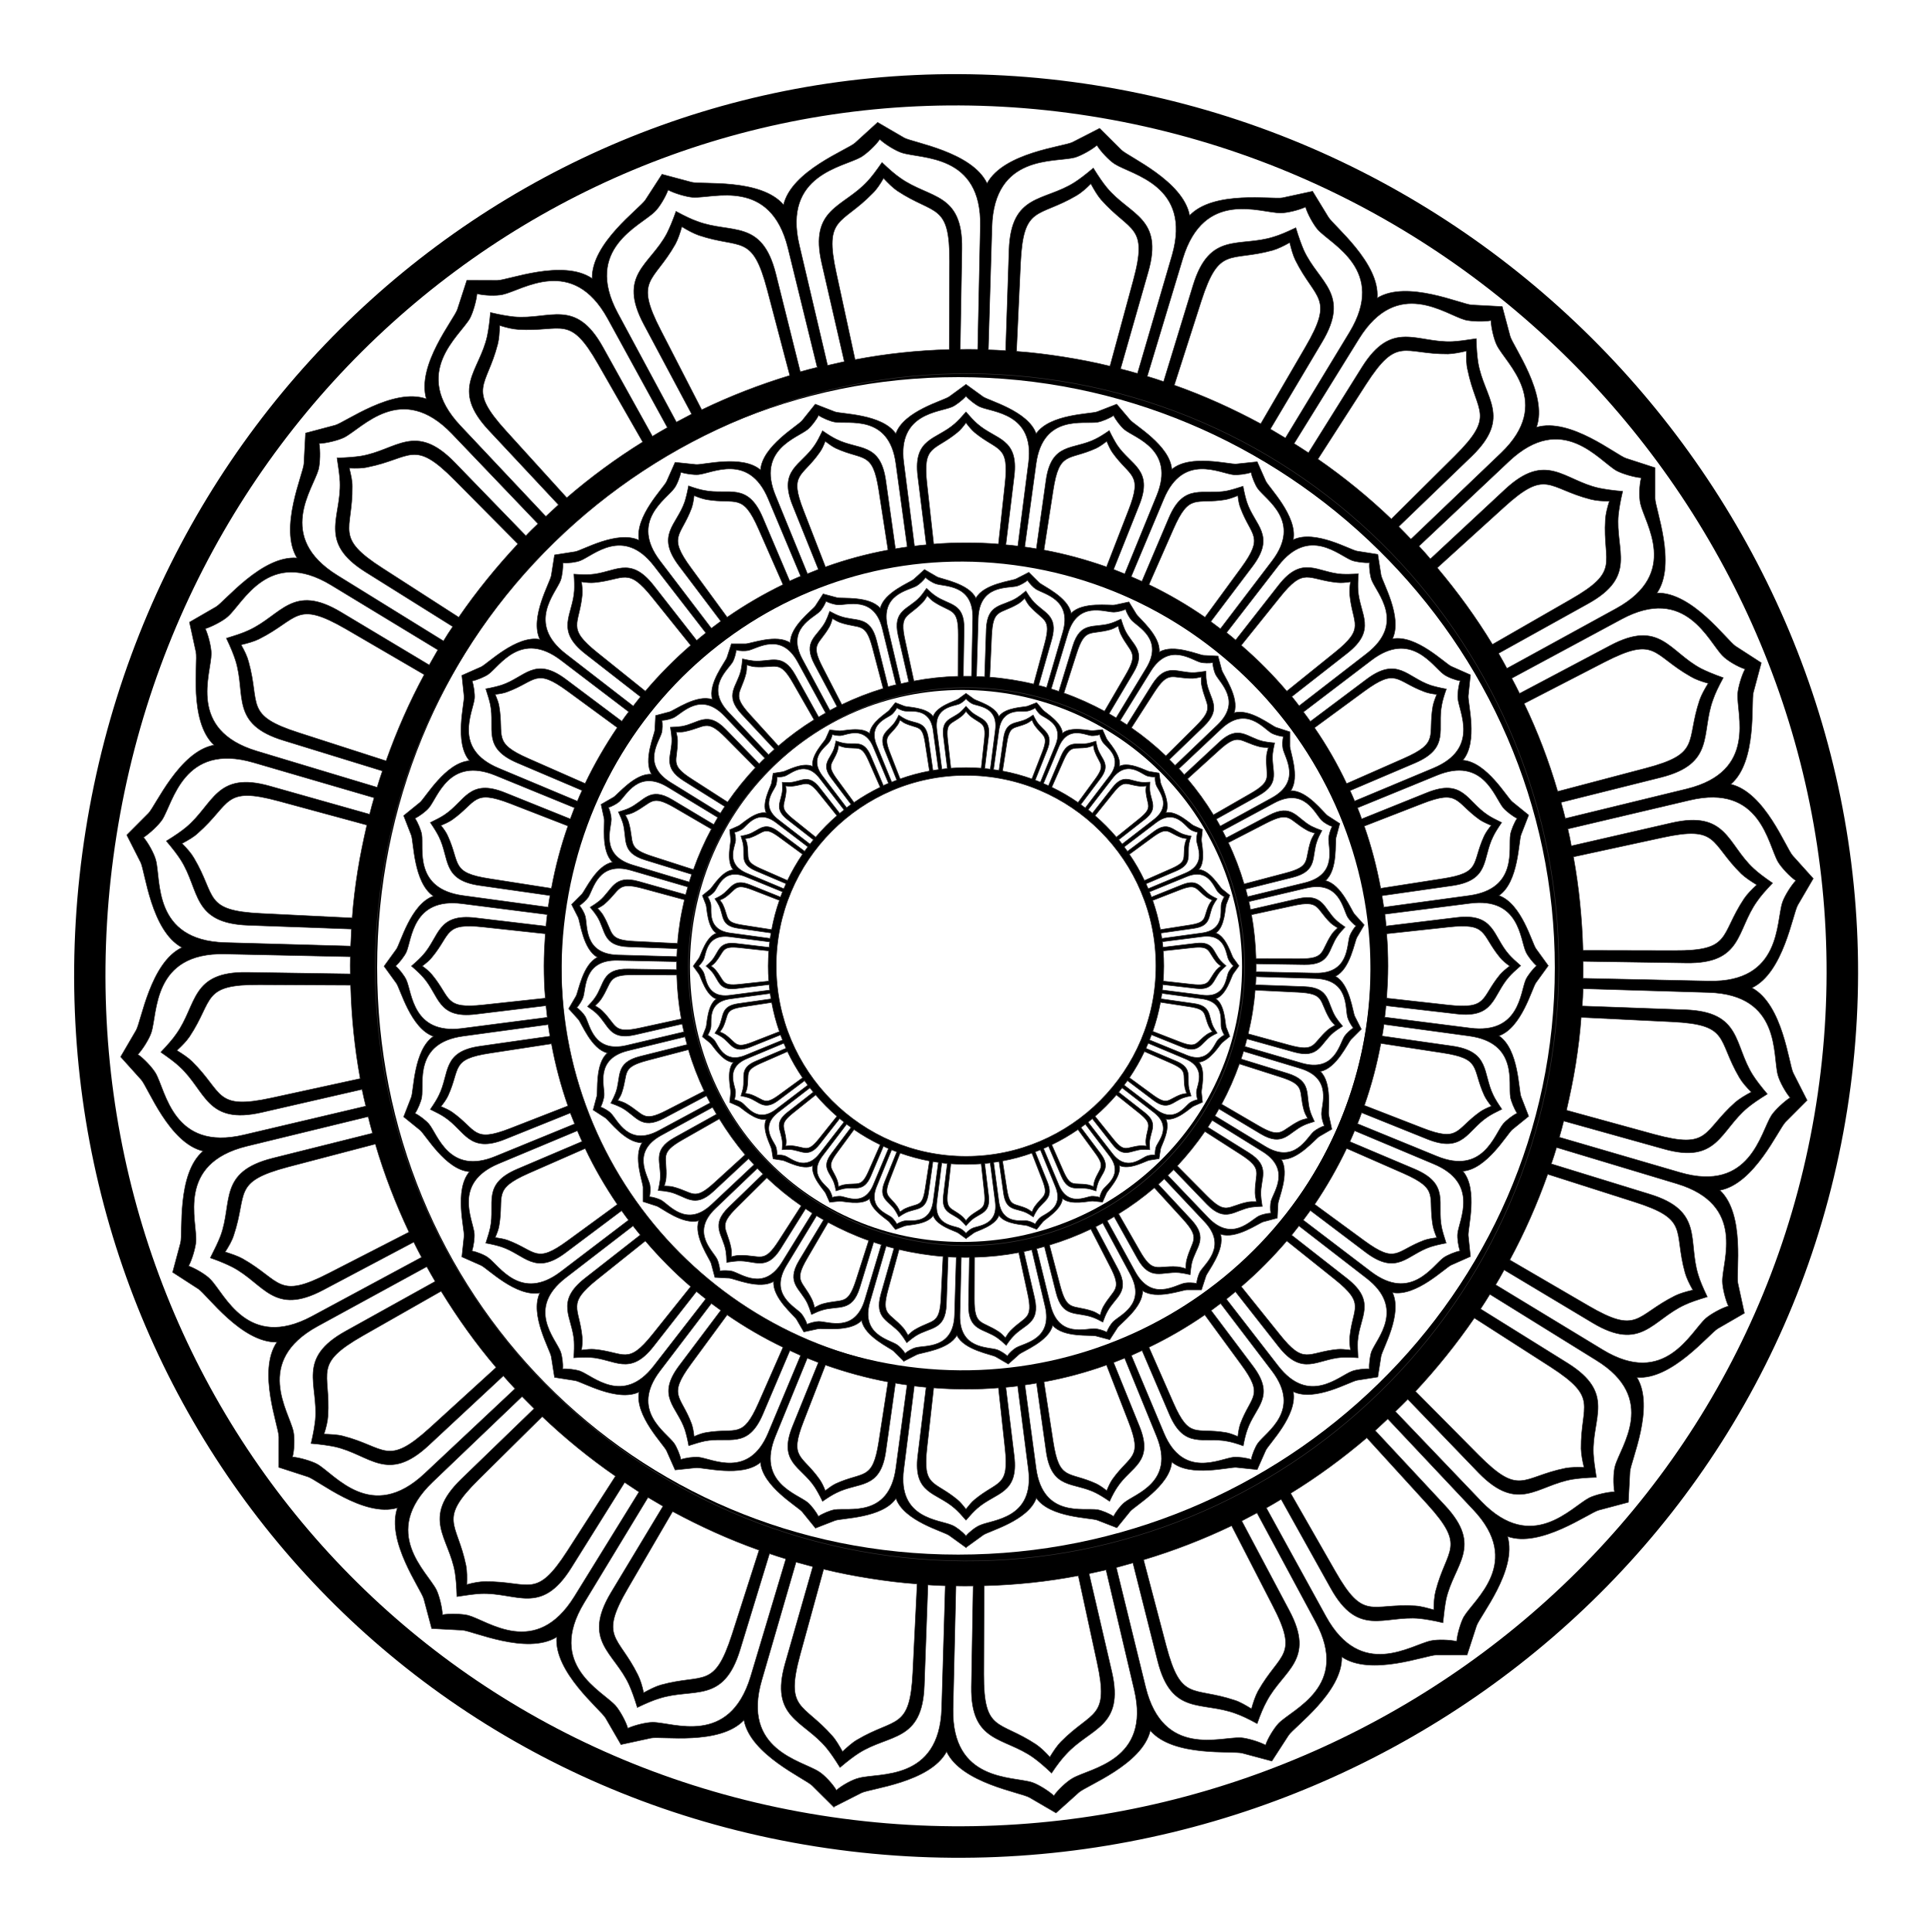
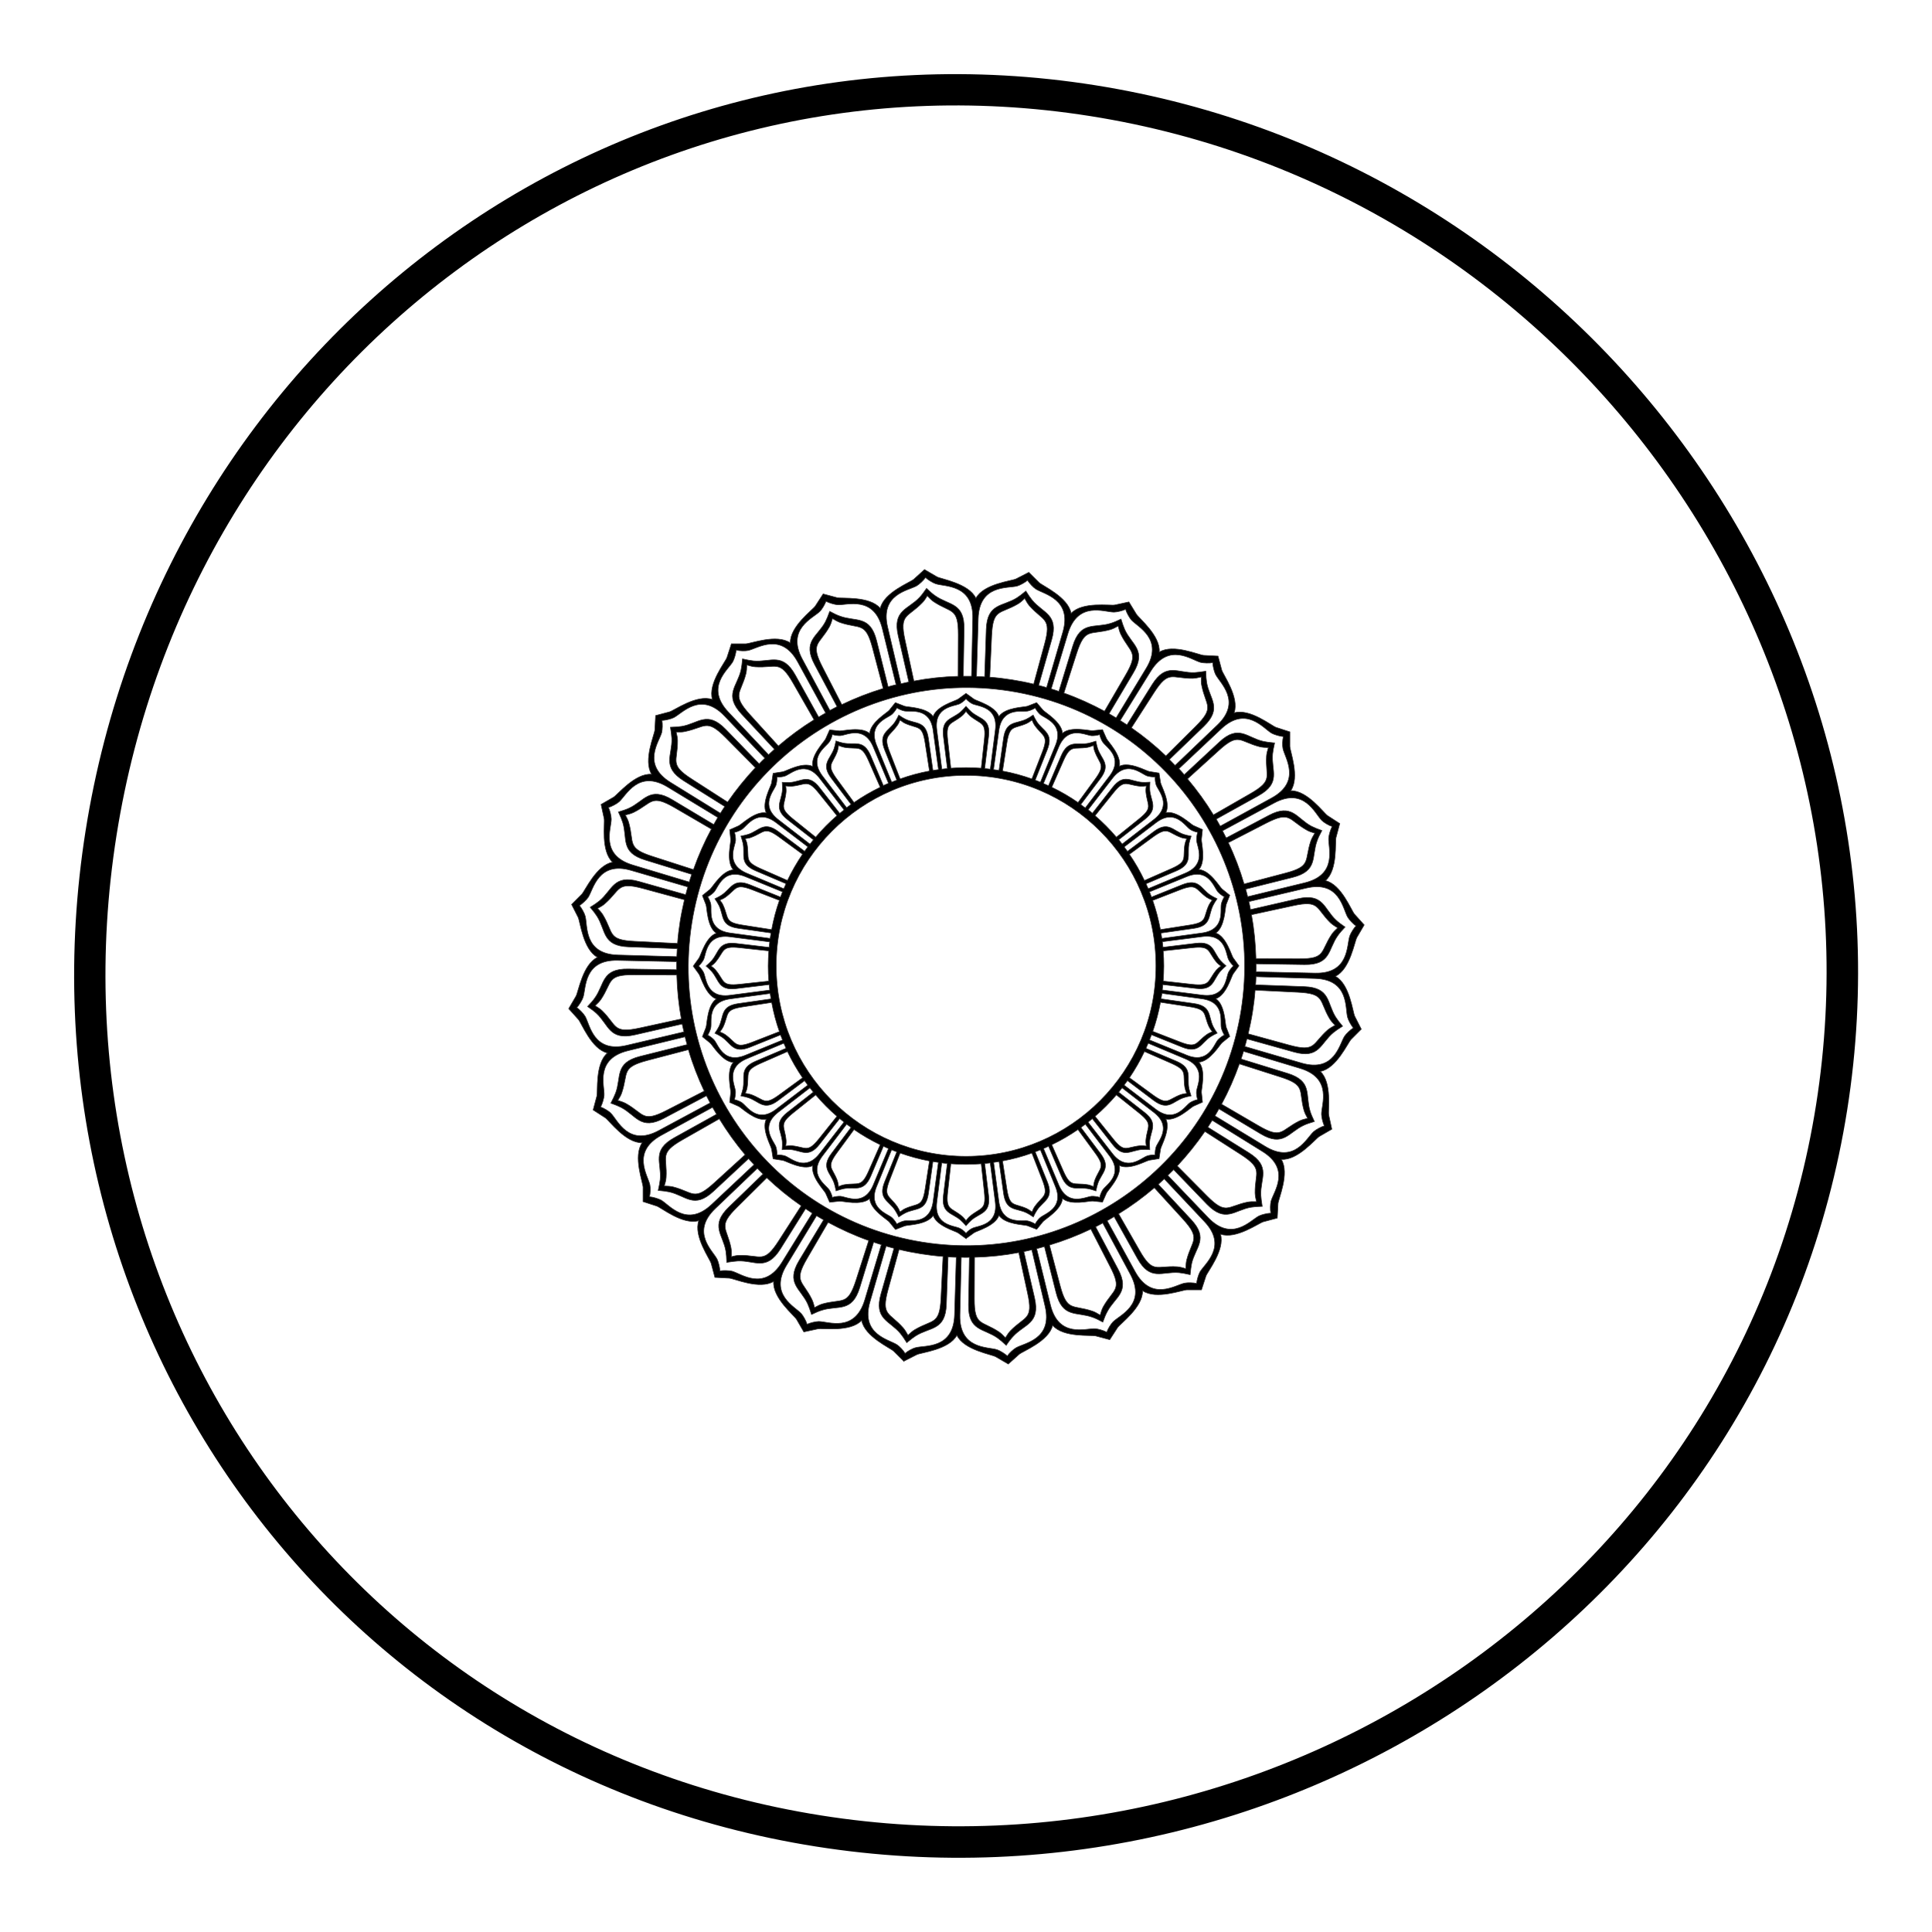
<svg xmlns="http://www.w3.org/2000/svg" xmlns:ns1="http://www.inkscape.org/namespaces/inkscape" xmlns:ns2="http://sodipodi.sourceforge.net/DTD/sodipodi-0.dtd" width="260mm" height="260mm" viewBox="0 0 260 260" version="1.1" id="svg5" ns1:version="1.1.2 (b8e25be833, 2022-02-05)" ns2:docname="Phersu.svg">
  <ns2:namedview id="namedview7" pagecolor="#ffffff" bordercolor="#666666" borderopacity="1.0" ns1:pageshadow="2" ns1:pageopacity="0.0" ns1:pagecheckerboard="0" ns1:document-units="mm" showgrid="false" ns1:zoom="0.5499273" ns1:cx="97.285587" ns1:cy="915.57557" ns1:window-width="3762" ns1:window-height="2131" ns1:window-x="69" ns1:window-y="-9" ns1:window-maximized="1" ns1:current-layer="layer1" />
  <defs id="defs2" />
  <g ns1:label="Layer 1" ns1:groupmode="layer" id="layer1">
    <g id="g956" transform="translate(-170,-20)">
      <g id="g941">
        <g id="_313840160" style="clip-rule:evenodd;fill:#000000;fill-rule:evenodd;stroke-width:1.041;image-rendering:optimizeQuality;shape-rendering:geometricPrecision;text-rendering:geometricPrecision" transform="matrix(24.405,0,0,24.386,217.875,67.875)">
-           <path id="_313835072" class="fil0 str0" d="M 1.046,3.545 0.704,3.582 C 0.485,3.606 0.528,3.545 0.42,3.415 0.407,3.399 0.388,3.383 0.367,3.368 0.388,3.352 0.407,3.337 0.42,3.32 0.528,3.19 0.485,3.129 0.704,3.153 l 0.341,0.037 c -0.004,0.059 -0.007,0.118 -0.007,0.177 0,0.06 0.002,0.119 0.007,0.177 z M 5.685,3.19 6.026,3.153 c 0.219,-0.024 0.177,0.038 0.284,0.168 0.013,0.016 0.032,0.032 0.053,0.047 -0.021,0.016 -0.039,0.031 -0.053,0.047 -0.107,0.13 -0.065,0.192 -0.284,0.168 L 5.685,3.545 c 0.004,-0.059 0.007,-0.118 0.007,-0.177 0,-0.06 -0.002,-0.119 -0.007,-0.177 z M 3.187,1.039 3.15,0.707 c -0.024,-0.219 0.038,-0.177 0.168,-0.284 0.016,-0.013 0.032,-0.032 0.047,-0.053 0.016,0.021 0.031,0.039 0.047,0.053 0.13,0.107 0.192,0.065 0.168,0.284 l -0.036,0.332 c -0.059,-0.005 -0.118,-0.007 -0.178,-0.007 -0.06,0 -0.12,0.002 -0.178,0.007 z m 0.357,4.657 0.036,0.332 C 3.604,6.247 3.542,6.205 3.412,6.313 3.396,6.326 3.381,6.345 3.365,6.365 3.349,6.345 3.334,6.326 3.318,6.313 3.188,6.205 3.126,6.247 3.15,6.028 L 3.187,5.696 c 0.059,0.005 0.118,0.007 0.178,0.007 0.06,0 0.12,-0.002 0.178,-0.007 z M 1.169,4.14 0.851,4.264 C 0.645,4.344 0.67,4.273 0.533,4.175 0.516,4.163 0.494,4.153 0.47,4.143 c 0.016,-0.02 0.03,-0.04 0.039,-0.059 0.07,-0.153 0.013,-0.202 0.231,-0.235 l 0.339,-0.052 c 0.022,0.118 0.052,0.232 0.091,0.343 z m 4.392,-1.544 0.319,-0.124 C 6.085,2.392 6.06,2.462 6.197,2.56 6.215,2.572 6.237,2.582 6.261,2.592 6.245,2.612 6.231,2.632 6.222,2.651 6.152,2.804 6.208,2.853 5.991,2.886 L 5.652,2.939 C 5.63,2.821 5.6,2.706 5.561,2.595 Z M 2.59,1.165 2.469,0.853 C 2.389,0.648 2.46,0.673 2.557,0.535 2.57,0.518 2.58,0.496 2.589,0.472 2.61,0.488 2.629,0.502 2.648,0.511 2.802,0.581 2.85,0.524 2.884,0.742 l 0.051,0.33 c -0.118,0.022 -0.233,0.053 -0.344,0.093 z m 1.55,4.405 0.121,0.312 C 4.341,6.087 4.271,6.063 4.173,6.2 4.161,6.217 4.151,6.239 4.141,6.263 4.121,6.247 4.101,6.233 4.082,6.224 3.928,6.154 3.88,6.211 3.846,5.993 L 3.795,5.663 C 3.914,5.641 4.029,5.61 4.14,5.57 Z M 1.443,4.683 1.168,4.884 C 0.991,5.014 0.996,4.94 0.838,4.881 0.819,4.874 0.795,4.87 0.769,4.866 0.779,4.843 0.788,4.82 0.791,4.799 0.819,4.633 0.752,4.601 0.953,4.512 l 0.312,-0.137 c 0.051,0.108 0.111,0.211 0.177,0.308 z M 5.287,2.053 5.562,1.851 C 5.74,1.721 5.734,1.795 5.892,1.854 5.912,1.862 5.935,1.866 5.961,1.869 5.951,1.893 5.943,1.915 5.939,1.936 5.911,2.102 5.978,2.135 5.777,2.223 L 5.464,2.361 C 5.413,2.253 5.354,2.15 5.287,2.053 Z M 2.048,1.443 1.849,1.171 C 1.718,0.993 1.793,0.999 1.852,0.841 1.859,0.821 1.863,0.797 1.866,0.772 1.89,0.782 1.913,0.79 1.934,0.794 2.1,0.822 2.132,0.754 2.221,0.956 l 0.135,0.307 c -0.107,0.052 -0.21,0.112 -0.308,0.18 z m 2.634,3.85 0.199,0.272 C 5.012,5.742 4.937,5.736 4.878,5.894 4.871,5.914 4.867,5.938 4.864,5.964 4.84,5.954 4.817,5.945 4.797,5.942 4.63,5.914 4.598,5.981 4.509,5.779 L 4.374,5.472 C 4.482,5.42 4.585,5.36 4.682,5.293 Z M 1.847,5.137 1.636,5.401 C 1.498,5.573 1.484,5.499 1.316,5.483 1.295,5.481 1.271,5.484 1.245,5.487 1.249,5.462 1.251,5.438 1.249,5.417 1.233,5.249 1.16,5.235 1.332,5.097 L 1.597,4.885 C 1.674,4.975 1.757,5.06 1.847,5.137 Z M 4.883,1.598 5.095,1.334 C 5.232,1.162 5.246,1.236 5.414,1.252 5.435,1.254 5.459,1.252 5.485,1.248 5.481,1.274 5.479,1.298 5.481,1.319 5.497,1.486 5.57,1.5 5.398,1.638 L 5.134,1.851 C 5.057,1.76 4.973,1.676 4.883,1.598 Z M 1.597,1.851 1.332,1.638 C 1.16,1.5 1.233,1.487 1.249,1.319 c 0.002,-0.021 -2.441e-4,-0.045 -0.004,-0.071 0.026,0.004 0.05,0.006 0.071,0.004 0.168,-0.016 0.182,-0.089 0.319,0.082 l 0.212,0.264 C 1.757,1.676 1.674,1.76 1.597,1.851 Z m 3.537,3.034 0.265,0.212 c 0.172,0.138 0.098,0.152 0.082,0.319 -0.002,0.021 2.441e-4,0.045 0.004,0.071 C 5.459,5.484 5.435,5.481 5.414,5.483 5.246,5.499 5.232,5.573 5.095,5.401 L 4.883,5.137 C 4.973,5.06 5.057,4.975 5.134,4.885 Z M 2.356,5.472 2.221,5.779 C 2.132,5.981 2.1,5.914 1.933,5.942 1.913,5.945 1.89,5.953 1.866,5.964 1.863,5.938 1.859,5.914 1.852,5.894 1.793,5.736 1.718,5.742 1.849,5.564 L 2.048,5.293 C 2.145,5.36 2.248,5.42 2.356,5.472 Z M 4.374,1.263 4.509,0.956 C 4.598,0.754 4.63,0.822 4.797,0.794 4.817,0.79 4.84,0.782 4.864,0.772 c 0.003,0.026 0.007,0.05 0.015,0.069 0.059,0.158 0.133,0.152 0.003,0.33 l -0.199,0.272 C 4.585,1.375 4.482,1.315 4.374,1.263 Z M 1.266,2.361 0.953,2.223 C 0.752,2.135 0.819,2.102 0.791,1.936 0.788,1.915 0.779,1.893 0.769,1.869 0.795,1.866 0.819,1.862 0.838,1.854 0.996,1.795 0.991,1.721 1.168,1.851 l 0.274,0.201 c -0.066,0.098 -0.126,0.201 -0.177,0.308 z m 4.199,2.014 0.312,0.137 C 5.978,4.601 5.911,4.633 5.939,4.799 5.943,4.82 5.951,4.843 5.961,4.867 5.935,4.87 5.912,4.874 5.892,4.881 5.734,4.94 5.74,5.014 5.562,4.884 L 5.288,4.683 C 5.354,4.585 5.413,4.482 5.464,4.375 Z m -2.53,1.288 -0.051,0.33 C 2.85,6.211 2.802,6.154 2.648,6.224 2.629,6.233 2.61,6.247 2.589,6.263 2.58,6.239 2.569,6.217 2.557,6.2 2.46,6.063 2.389,6.087 2.469,5.882 l 0.121,-0.312 c 0.111,0.039 0.226,0.071 0.344,0.093 z M 3.795,1.072 3.846,0.742 C 3.88,0.524 3.928,0.581 4.082,0.511 4.101,0.502 4.121,0.488 4.141,0.472 c 0.01,0.024 0.02,0.046 0.032,0.063 0.098,0.137 0.168,0.113 0.088,0.318 L 4.14,1.165 C 4.029,1.126 3.914,1.094 3.795,1.072 Z M 1.078,2.939 0.739,2.886 C 0.522,2.853 0.578,2.804 0.508,2.651 0.5,2.632 0.486,2.612 0.47,2.592 0.494,2.582 0.516,2.572 0.533,2.56 0.67,2.462 0.645,2.392 0.851,2.471 l 0.319,0.124 c -0.039,0.111 -0.069,0.225 -0.091,0.343 z m 4.147,1.831 0.374,0.285 C 5.819,5.221 5.937,5.022 5.999,4.977 6.019,4.963 6.062,4.945 6.089,4.94 6.08,4.915 6.073,4.869 6.076,4.844 6.084,4.768 6.198,4.566 5.943,4.46 L 5.508,4.277 C 5.5,4.297 5.491,4.317 5.482,4.337 L 5.839,4.488 C 6.036,4.572 5.961,4.677 5.988,4.81 5.993,4.833 6.001,4.86 6.013,4.897 5.975,4.904 5.948,4.911 5.926,4.918 5.797,4.961 5.744,5.078 5.572,4.95 L 5.264,4.717 C 5.251,4.735 5.238,4.753 5.225,4.77 Z M 4.801,5.206 5.087,5.575 C 5.256,5.793 5.421,5.631 5.493,5.604 5.516,5.595 5.562,5.589 5.589,5.591 5.587,5.565 5.593,5.518 5.601,5.496 5.629,5.424 5.791,5.258 5.573,5.09 L 5.201,4.802 C 5.188,4.819 5.174,4.836 5.161,4.853 l 0.304,0.238 C 5.633,5.222 5.534,5.304 5.525,5.44 5.524,5.463 5.525,5.491 5.527,5.53 5.489,5.527 5.46,5.527 5.437,5.528 5.302,5.537 5.22,5.636 5.088,5.467 L 4.851,5.165 c -0.017,0.014 -0.033,0.028 -0.05,0.041 z M 4.277,5.517 4.457,5.946 C 4.564,6.2 4.765,6.086 4.842,6.078 4.866,6.076 4.912,6.082 4.938,6.091 4.942,6.065 4.96,6.022 4.974,6.002 5.019,5.939 5.219,5.822 5.052,5.602 L 4.769,5.23 C 4.752,5.243 4.734,5.256 4.717,5.269 L 4.947,5.575 C 5.076,5.746 4.959,5.8 4.916,5.928 4.908,5.95 4.901,5.978 4.894,6.016 4.858,6.003 4.83,5.995 4.808,5.991 4.674,5.964 4.57,6.038 4.486,5.841 L 4.336,5.49 C 4.317,5.499 4.297,5.508 4.277,5.517 Z M 3.69,5.68 3.752,6.141 C 3.79,6.414 4.014,6.356 4.09,6.368 4.114,6.372 4.157,6.39 4.179,6.405 4.19,6.381 4.219,6.344 4.238,6.329 4.297,6.28 4.52,6.218 4.416,5.963 L 4.24,5.532 C 4.22,5.54 4.2,5.548 4.179,5.556 L 4.322,5.909 C 4.402,6.108 4.275,6.129 4.2,6.243 4.187,6.262 4.173,6.287 4.157,6.322 4.125,6.3 4.1,6.285 4.08,6.275 3.958,6.214 3.837,6.259 3.807,6.047 L 3.754,5.67 C 3.733,5.674 3.711,5.677 3.69,5.68 Z M 3.08,5.686 3.022,6.146 C 2.987,6.42 3.218,6.422 3.289,6.454 3.311,6.463 3.348,6.492 3.365,6.513 3.382,6.492 3.419,6.463 3.442,6.454 3.512,6.422 3.743,6.42 3.709,6.146 L 3.65,5.686 c -0.021,0.003 -0.043,0.005 -0.065,0.007 l 0.046,0.378 C 3.657,6.283 3.529,6.271 3.427,6.361 3.41,6.376 3.39,6.397 3.365,6.426 3.34,6.397 3.32,6.376 3.303,6.361 3.201,6.271 3.073,6.283 3.099,6.07 L 3.145,5.693 C 3.123,5.691 3.102,5.688 3.08,5.686 Z M 2.49,5.532 2.314,5.963 C 2.21,6.218 2.433,6.28 2.492,6.328 2.511,6.344 2.54,6.381 2.551,6.405 2.573,6.39 2.616,6.372 2.64,6.368 2.716,6.356 2.94,6.414 2.978,6.14 L 3.04,5.68 C 3.019,5.677 2.997,5.674 2.976,5.67 L 2.923,6.047 C 2.893,6.259 2.772,6.214 2.651,6.275 2.63,6.285 2.606,6.3 2.574,6.322 2.557,6.287 2.543,6.262 2.53,6.242 2.455,6.129 2.328,6.108 2.408,5.909 L 2.551,5.556 C 2.53,5.548 2.51,5.54 2.49,5.532 Z M 1.961,5.23 1.678,5.602 c -0.167,0.22 0.033,0.337 0.078,0.4 0.014,0.02 0.032,0.063 0.037,0.089 0.025,-0.009 0.072,-0.015 0.096,-0.013 0.077,0.008 0.278,0.122 0.385,-0.133 L 2.453,5.517 C 2.433,5.508 2.413,5.499 2.394,5.49 l -0.149,0.351 c -0.084,0.197 -0.189,0.122 -0.322,0.149 -0.023,0.005 -0.05,0.013 -0.087,0.025 -0.007,-0.038 -0.014,-0.066 -0.021,-0.088 -0.043,-0.129 -0.16,-0.182 -0.032,-0.353 l 0.23,-0.306 C 1.996,5.256 1.979,5.243 1.961,5.23 Z M 1.529,4.802 1.157,5.089 c -0.218,0.169 -0.056,0.334 -0.028,0.406 0.009,0.023 0.015,0.069 0.012,0.096 0.027,-0.002 0.073,0.004 0.096,0.012 0.072,0.027 0.237,0.19 0.406,-0.028 L 1.93,5.205 C 1.913,5.192 1.896,5.178 1.879,5.164 l -0.237,0.303 c -0.132,0.169 -0.214,0.069 -0.35,0.061 -0.023,-0.001 -0.052,-8.189e-4 -0.09,0.002 0.003,-0.039 0.003,-0.067 0.002,-0.09 -0.009,-0.136 -0.108,-0.218 0.061,-0.35 L 1.569,4.852 C 1.556,4.836 1.542,4.819 1.529,4.802 Z M 1.222,4.277 0.787,4.459 c -0.254,0.107 -0.14,0.308 -0.133,0.385 0.002,0.024 -0.004,0.071 -0.013,0.096 0.026,0.005 0.07,0.022 0.089,0.037 0.062,0.045 0.18,0.245 0.4,0.078 l 0.374,-0.285 c -0.013,-0.017 -0.026,-0.035 -0.038,-0.052 l -0.309,0.232 C 0.987,5.078 0.933,4.961 0.804,4.918 0.782,4.911 0.755,4.904 0.717,4.897 0.729,4.86 0.737,4.833 0.742,4.81 0.769,4.677 0.694,4.572 0.891,4.488 l 0.357,-0.152 c -0.009,-0.02 -0.018,-0.039 -0.026,-0.059 z M 1.061,3.691 0.592,3.755 c -0.273,0.037 -0.215,0.261 -0.228,0.337 -0.004,0.024 -0.022,0.067 -0.037,0.089 0.024,0.011 0.061,0.04 0.077,0.059 0.049,0.06 0.111,0.283 0.366,0.178 l 0.437,-0.179 C 1.199,4.22 1.191,4.2 1.183,4.179 l -0.36,0.145 c -0.199,0.08 -0.22,-0.047 -0.333,-0.122 -0.019,-0.013 -0.044,-0.026 -0.079,-0.043 0.022,-0.032 0.037,-0.056 0.047,-0.077 0.061,-0.122 0.016,-0.242 0.228,-0.272 l 0.385,-0.055 c -0.004,-0.021 -0.007,-0.043 -0.01,-0.064 z M 1.056,3.084 0.586,3.024 c -0.274,-0.035 -0.276,0.197 -0.307,0.267 -0.01,0.022 -0.039,0.059 -0.059,0.077 0.02,0.017 0.049,0.054 0.059,0.077 0.032,0.07 0.034,0.302 0.307,0.267 L 1.056,3.651 C 1.054,3.63 1.051,3.608 1.049,3.587 L 0.662,3.634 c -0.212,0.026 -0.2,-0.102 -0.29,-0.204 -0.015,-0.017 -0.036,-0.037 -0.065,-0.062 0.029,-0.025 0.05,-0.045 0.065,-0.062 0.09,-0.102 0.078,-0.23 0.29,-0.204 L 1.049,3.148 c 0.002,-0.022 0.004,-0.043 0.007,-0.065 z m 0.151,-0.589 -0.437,-0.179 c -0.255,-0.104 -0.317,0.119 -0.366,0.178 -0.015,0.019 -0.053,0.047 -0.077,0.059 0.015,0.022 0.033,0.065 0.037,0.089 0.012,0.076 -0.046,0.3 0.228,0.337 l 0.469,0.064 c 0.003,-0.021 0.006,-0.043 0.01,-0.064 l -0.385,-0.055 C 0.474,2.895 0.519,2.775 0.458,2.653 0.448,2.633 0.433,2.608 0.411,2.576 0.446,2.559 0.471,2.546 0.49,2.533 c 0.113,-0.075 0.135,-0.202 0.333,-0.122 l 0.36,0.145 c 0.008,-0.02 0.015,-0.041 0.023,-0.061 z m 0.298,-0.53 -0.374,-0.285 c -0.22,-0.167 -0.337,0.033 -0.4,0.078 -0.02,0.014 -0.063,0.032 -0.089,0.037 0.009,0.025 0.015,0.072 0.013,0.096 -0.008,0.077 -0.122,0.278 0.133,0.385 L 1.222,2.458 c 0.008,-0.02 0.017,-0.04 0.026,-0.059 L 0.891,2.247 c -0.197,-0.084 -0.122,-0.189 -0.149,-0.322 -0.005,-0.023 -0.013,-0.05 -0.025,-0.087 0.038,-0.007 0.066,-0.014 0.088,-0.021 0.129,-0.043 0.182,-0.16 0.353,-0.032 l 0.309,0.232 c 0.012,-0.018 0.025,-0.035 0.038,-0.052 z m 0.425,-0.436 -0.286,-0.37 c -0.169,-0.218 -0.334,-0.056 -0.406,-0.028 -0.023,0.009 -0.069,0.015 -0.096,0.012 0.002,0.027 -0.004,0.073 -0.012,0.096 -0.027,0.072 -0.19,0.237 0.028,0.406 l 0.372,0.288 c 0.013,-0.017 0.027,-0.034 0.04,-0.051 L 1.266,1.645 c -0.169,-0.132 -0.069,-0.214 -0.061,-0.35 0.001,-0.023 8.228e-4,-0.052 -0.002,-0.09 0.039,0.003 0.067,0.003 0.09,0.002 0.136,-0.009 0.218,-0.108 0.35,0.061 l 0.237,0.303 c 0.017,-0.014 0.033,-0.028 0.05,-0.041 z m 0.524,-0.311 -0.18,-0.429 c -0.107,-0.254 -0.308,-0.14 -0.385,-0.133 -0.024,0.002 -0.071,-0.004 -0.096,-0.013 -0.005,0.026 -0.022,0.07 -0.037,0.089 -0.045,0.062 -0.245,0.18 -0.078,0.4 l 0.283,0.372 c 0.017,-0.013 0.035,-0.026 0.052,-0.039 l -0.231,-0.306 c -0.129,-0.171 -0.012,-0.224 0.032,-0.353 0.007,-0.022 0.014,-0.05 0.021,-0.088 0.037,0.013 0.064,0.021 0.087,0.025 0.133,0.027 0.238,-0.048 0.322,0.149 l 0.149,0.351 c 0.02,-0.009 0.039,-0.018 0.059,-0.026 z m 0.587,-0.164 -0.063,-0.46 c -0.037,-0.273 -0.261,-0.215 -0.337,-0.228 -0.024,-0.004 -0.067,-0.022 -0.089,-0.037 -0.011,0.024 -0.04,0.061 -0.059,0.077 -0.06,0.049 -0.283,0.111 -0.178,0.366 l 0.176,0.431 c 0.02,-0.008 0.04,-0.016 0.06,-0.024 l -0.142,-0.353 c -0.08,-0.199 0.047,-0.22 0.122,-0.333 0.013,-0.019 0.026,-0.044 0.043,-0.079 0.032,0.022 0.056,0.037 0.077,0.047 0.122,0.061 0.242,0.016 0.272,0.228 L 2.976,1.065 C 2.998,1.061 3.019,1.058 3.04,1.055 Z m 0.61,-0.005 0.059,-0.461 C 3.743,0.316 3.512,0.313 3.442,0.282 3.419,0.272 3.382,0.243 3.365,0.223 3.348,0.243 3.311,0.272 3.289,0.282 3.218,0.313 2.987,0.316 3.022,0.589 l 0.059,0.461 c 0.021,-0.003 0.043,-0.005 0.065,-0.007 L 3.099,0.665 C 3.073,0.453 3.201,0.465 3.303,0.375 3.32,0.36 3.34,0.339 3.365,0.31 3.39,0.339 3.41,0.36 3.427,0.375 3.529,0.465 3.657,0.453 3.631,0.665 L 3.585,1.043 c 0.022,0.002 0.043,0.004 0.065,0.007 z m 0.59,0.153 0.176,-0.431 C 4.52,0.517 4.297,0.455 4.238,0.407 4.219,0.391 4.19,0.354 4.179,0.33 4.157,0.345 4.114,0.363 4.09,0.367 4.014,0.379 3.79,0.322 3.752,0.595 l -0.063,0.46 c 0.021,0.003 0.043,0.006 0.064,0.01 l 0.053,-0.377 c 0.03,-0.212 0.15,-0.167 0.272,-0.228 0.021,-0.01 0.045,-0.025 0.077,-0.047 0.017,0.035 0.031,0.06 0.043,0.079 0.075,0.113 0.202,0.135 0.122,0.333 L 4.179,1.179 c 0.02,0.008 0.04,0.016 0.06,0.024 z m 0.529,0.302 0.283,-0.372 C 5.219,0.913 5.019,0.796 4.974,0.733 4.96,0.714 4.942,0.67 4.937,0.644 c -0.025,0.009 -0.072,0.015 -0.096,0.013 -0.077,-0.008 -0.278,-0.122 -0.385,0.133 l -0.18,0.429 c 0.02,0.009 0.04,0.017 0.059,0.026 l 0.149,-0.351 c 0.084,-0.197 0.189,-0.122 0.322,-0.149 0.023,-0.005 0.05,-0.013 0.087,-0.025 0.007,0.038 0.014,0.066 0.021,0.088 0.043,0.129 0.16,0.182 0.032,0.353 l -0.231,0.306 c 0.018,0.013 0.035,0.026 0.052,0.039 z m 0.432,0.428 0.372,-0.288 c 0.218,-0.169 0.056,-0.334 0.028,-0.406 -0.009,-0.023 -0.015,-0.069 -0.012,-0.096 -0.027,0.002 -0.073,-0.004 -0.096,-0.012 -0.072,-0.027 -0.237,-0.19 -0.406,0.028 l -0.286,0.37 c 0.017,0.013 0.034,0.027 0.05,0.041 l 0.237,-0.303 c 0.132,-0.169 0.214,-0.069 0.35,-0.061 0.023,0.001 0.052,8.189e-4 0.09,-0.002 -0.003,0.039 -0.003,0.067 -0.002,0.09 0.009,0.136 0.108,0.218 -0.061,0.35 l -0.304,0.238 c 0.014,0.017 0.027,0.034 0.04,0.051 z m 0.307,0.525 0.435,-0.182 c 0.254,-0.107 0.14,-0.308 0.133,-0.385 -0.002,-0.024 0.004,-0.071 0.013,-0.096 C 6.062,1.79 6.019,1.773 5.999,1.758 5.937,1.713 5.819,1.514 5.6,1.681 l -0.374,0.285 c 0.013,0.017 0.026,0.035 0.038,0.052 l 0.309,-0.232 c 0.171,-0.129 0.224,-0.012 0.353,0.032 0.022,0.007 0.05,0.014 0.088,0.021 -0.013,0.037 -0.021,0.064 -0.025,0.087 -0.027,0.133 0.048,0.238 -0.149,0.322 l -0.357,0.152 c 0.009,0.02 0.018,0.039 0.026,0.059 z m 0.161,0.586 0.469,-0.064 c 0.273,-0.037 0.215,-0.261 0.228,-0.337 0.004,-0.024 0.022,-0.067 0.037,-0.089 -0.024,-0.011 -0.061,-0.04 -0.077,-0.059 -0.049,-0.06 -0.111,-0.283 -0.366,-0.178 l -0.437,0.179 c 0.008,0.02 0.016,0.04 0.023,0.061 l 0.36,-0.145 c 0.199,-0.08 0.22,0.047 0.333,0.122 0.019,0.013 0.044,0.026 0.079,0.043 -0.022,0.032 -0.037,0.056 -0.047,0.077 -0.061,0.122 -0.016,0.242 -0.228,0.272 l -0.385,0.055 c 0.004,0.021 0.007,0.043 0.01,0.064 z m 0.005,0.607 0.47,0.06 c 0.274,0.035 0.276,-0.197 0.307,-0.267 0.01,-0.022 0.039,-0.059 0.059,-0.077 -0.02,-0.017 -0.049,-0.054 -0.059,-0.077 -0.032,-0.07 -0.034,-0.302 -0.307,-0.267 l -0.47,0.06 c 0.003,0.021 0.005,0.043 0.007,0.065 l 0.387,-0.047 c 0.212,-0.026 0.2,0.102 0.29,0.204 0.015,0.017 0.036,0.037 0.065,0.062 -0.029,0.025 -0.05,0.045 -0.065,0.062 -0.09,0.102 -0.078,0.23 -0.29,0.204 L 5.681,3.587 c -0.002,0.022 -0.004,0.043 -0.007,0.065 z m -0.127,0.528 0.36,0.145 c 0.199,0.08 0.22,-0.047 0.333,-0.122 0.019,-0.013 0.044,-0.026 0.079,-0.043 -0.022,-0.032 -0.037,-0.056 -0.047,-0.077 -0.06,-0.122 -0.016,-0.242 -0.228,-0.272 l -0.385,-0.055 c 0.004,-0.021 0.007,-0.043 0.01,-0.064 l 0.469,0.064 c 0.273,0.037 0.215,0.261 0.228,0.337 0.004,0.024 0.022,0.067 0.037,0.089 -0.024,0.011 -0.061,0.04 -0.077,0.059 -0.049,0.06 -0.111,0.283 -0.366,0.178 l -0.437,-0.179 c 0.008,-0.02 0.016,-0.04 0.023,-0.061 z m 0.105,-0.383 0.339,0.052 c 0.218,0.033 0.161,0.082 0.231,0.235 0.009,0.019 0.023,0.039 0.039,0.059 -0.024,0.01 -0.046,0.02 -0.063,0.032 -0.137,0.098 -0.113,0.168 -0.318,0.088 l -0.319,-0.124 c 0.039,-0.111 0.069,-0.225 0.091,-0.343 z m -2.287,-2.671 c 1.233,0 2.233,1.004 2.233,2.242 0,1.238 -1,2.242 -2.233,2.242 -1.233,0 -2.233,-1.004 -2.233,-2.242 0,-1.238 1,-2.242 2.233,-2.242 z m -3.54e-5,5.452 0.094,-0.068 c 0.031,-0.022 0.249,-0.079 0.293,-0.204 0.075,0.109 0.3,0.108 0.336,0.122 l 0.108,0.042 0.073,-0.09 c 0.024,-0.03 0.22,-0.141 0.23,-0.273 0.101,0.086 0.318,0.026 0.356,0.03 l 0.115,0.012 0.047,-0.106 c 0.016,-0.035 0.176,-0.193 0.152,-0.324 0.12,0.057 0.314,-0.057 0.352,-0.063 l 0.114,-0.018 0.018,-0.114 c 0.006,-0.038 0.12,-0.232 0.063,-0.352 0.13,0.024 0.289,-0.136 0.324,-0.152 l 0.106,-0.047 -0.012,-0.115 c -0.004,-0.038 0.056,-0.256 -0.03,-0.356 0.132,-0.01 0.244,-0.206 0.273,-0.23 l 0.09,-0.073 -0.042,-0.108 c -0.014,-0.036 -0.012,-0.261 -0.122,-0.336 0.125,-0.044 0.182,-0.262 0.204,-0.293 l 0.068,-0.094 -0.068,-0.094 c -0.022,-0.031 -0.079,-0.249 -0.204,-0.293 0.109,-0.075 0.108,-0.3 0.122,-0.336 l 0.042,-0.108 -0.09,-0.073 c -0.03,-0.024 -0.141,-0.22 -0.273,-0.23 0.086,-0.101 0.026,-0.318 0.03,-0.356 l 0.012,-0.115 -0.106,-0.047 c -0.035,-0.016 -0.193,-0.176 -0.324,-0.152 0.057,-0.12 -0.057,-0.314 -0.063,-0.352 l -0.018,-0.114 -0.114,-0.018 c -0.038,-0.006 -0.232,-0.12 -0.352,-0.063 0.024,-0.13 -0.136,-0.289 -0.152,-0.324 l -0.047,-0.106 -0.115,0.012 c -0.038,0.004 -0.256,-0.056 -0.356,0.03 -0.01,-0.132 -0.206,-0.244 -0.23,-0.273 L 4.196,0.267 4.088,0.309 C 4.052,0.322 3.827,0.321 3.752,0.43 3.708,0.305 3.49,0.248 3.459,0.226 L 3.365,0.158 3.272,0.226 C 3.241,0.248 3.022,0.305 2.978,0.43 2.903,0.321 2.678,0.322 2.642,0.309 L 2.534,0.267 2.462,0.357 c -0.024,0.03 -0.22,0.141 -0.23,0.273 -0.101,-0.086 -0.318,-0.026 -0.356,-0.03 l -0.115,-0.012 -0.047,0.106 c -0.016,0.035 -0.176,0.193 -0.152,0.324 -0.12,-0.057 -0.314,0.057 -0.352,0.063 l -0.114,0.018 -0.018,0.114 c -0.006,0.038 -0.12,0.232 -0.063,0.352 -0.13,-0.024 -0.289,0.136 -0.324,0.152 l -0.106,0.047 0.012,0.115 c 0.004,0.038 -0.056,0.255 0.03,0.356 -0.132,0.01 -0.244,0.206 -0.273,0.23 l -0.09,0.073 0.042,0.108 c 0.014,0.036 0.012,0.261 0.122,0.336 -0.125,0.044 -0.182,0.262 -0.204,0.293 l -0.068,0.094 0.068,0.094 c 0.022,0.031 0.079,0.249 0.204,0.293 -0.109,0.075 -0.108,0.3 -0.122,0.336 l -0.042,0.108 0.09,0.073 c 0.03,0.024 0.141,0.22 0.273,0.23 -0.086,0.101 -0.026,0.318 -0.03,0.356 L 0.585,4.973 0.691,5.02 c 0.035,0.016 0.193,0.176 0.324,0.152 -0.057,0.12 0.057,0.314 0.063,0.352 l 0.018,0.114 0.114,0.018 c 0.038,0.006 0.232,0.12 0.352,0.063 -0.024,0.13 0.136,0.289 0.152,0.324 l 0.047,0.106 0.115,-0.012 c 0.038,-0.004 0.255,0.056 0.356,-0.03 0.01,0.132 0.206,0.244 0.23,0.273 l 0.073,0.09 0.108,-0.042 c 0.036,-0.014 0.261,-0.012 0.336,-0.122 0.044,0.125 0.262,0.182 0.293,0.204 l 0.094,0.068 z" ns1:connector-curvature="0" style="fill:#000000;stroke:#373435;stroke-width:0.003" />
-           <path id="_313840784" class="fil0" d="m 3.323,0.118 c -1.795,0 -3.205,1.458 -3.205,3.258 0,1.8 1.409,3.24 3.204,3.24 1.795,0 3.29,-1.439 3.29,-3.239 0,-1.8 -1.494,-3.259 -3.289,-3.259 z M 3.322,0 c 1.86,0 3.409,1.512 3.409,3.378 0,1.866 -1.549,3.357 -3.41,3.357 -1.86,0 -3.321,-1.493 -3.321,-3.358 C -1.5e-6,1.511 1.461,0 3.322,0 Z" ns1:connector-curvature="0" style="fill:#000000;stroke-width:1.041" />
-         </g>
+           </g>
        <g id="_313840160-2" style="clip-rule:evenodd;fill:#000000;fill-rule:evenodd;stroke-width:2.221;image-rendering:optimizeQuality;shape-rendering:geometricPrecision;text-rendering:geometricPrecision" transform="matrix(11.441,0,0,11.432,261.501,111.501)">
          <path id="_313835072-6" class="fil0 str0" d="M 1.046,3.545 0.704,3.582 C 0.485,3.606 0.528,3.545 0.42,3.415 0.407,3.399 0.388,3.383 0.367,3.368 0.388,3.352 0.407,3.337 0.42,3.32 0.528,3.19 0.485,3.129 0.704,3.153 l 0.341,0.037 c -0.004,0.059 -0.007,0.118 -0.007,0.177 0,0.06 0.002,0.119 0.007,0.177 z M 5.685,3.19 6.026,3.153 c 0.219,-0.024 0.177,0.038 0.284,0.168 0.013,0.016 0.032,0.032 0.053,0.047 -0.021,0.016 -0.039,0.031 -0.053,0.047 -0.107,0.13 -0.065,0.192 -0.284,0.168 L 5.685,3.545 c 0.004,-0.059 0.007,-0.118 0.007,-0.177 0,-0.06 -0.002,-0.119 -0.007,-0.177 z M 3.187,1.039 3.15,0.707 c -0.024,-0.219 0.038,-0.177 0.168,-0.284 0.016,-0.013 0.032,-0.032 0.047,-0.053 0.016,0.021 0.031,0.039 0.047,0.053 0.13,0.107 0.192,0.065 0.168,0.284 l -0.036,0.332 c -0.059,-0.005 -0.118,-0.007 -0.178,-0.007 -0.06,0 -0.12,0.002 -0.178,0.007 z m 0.357,4.657 0.036,0.332 C 3.604,6.247 3.542,6.205 3.412,6.313 3.396,6.326 3.381,6.345 3.365,6.365 3.349,6.345 3.334,6.326 3.318,6.313 3.188,6.205 3.126,6.247 3.15,6.028 L 3.187,5.696 c 0.059,0.005 0.118,0.007 0.178,0.007 0.06,0 0.12,-0.002 0.178,-0.007 z M 1.169,4.14 0.851,4.264 C 0.645,4.344 0.67,4.273 0.533,4.175 0.516,4.163 0.494,4.153 0.47,4.143 c 0.016,-0.02 0.03,-0.04 0.039,-0.059 0.07,-0.153 0.013,-0.202 0.231,-0.235 l 0.339,-0.052 c 0.022,0.118 0.052,0.232 0.091,0.343 z m 4.392,-1.544 0.319,-0.124 C 6.085,2.392 6.06,2.462 6.197,2.56 6.215,2.572 6.237,2.582 6.261,2.592 6.245,2.612 6.231,2.632 6.222,2.651 6.152,2.804 6.208,2.853 5.991,2.886 L 5.652,2.939 C 5.63,2.821 5.6,2.706 5.561,2.595 Z M 2.59,1.165 2.469,0.853 C 2.389,0.648 2.46,0.673 2.557,0.535 2.57,0.518 2.58,0.496 2.589,0.472 2.61,0.488 2.629,0.502 2.648,0.511 2.802,0.581 2.85,0.524 2.884,0.742 l 0.051,0.33 c -0.118,0.022 -0.233,0.053 -0.344,0.093 z m 1.55,4.405 0.121,0.312 C 4.341,6.087 4.271,6.063 4.173,6.2 4.161,6.217 4.151,6.239 4.141,6.263 4.121,6.247 4.101,6.233 4.082,6.224 3.928,6.154 3.88,6.211 3.846,5.993 L 3.795,5.663 C 3.914,5.641 4.029,5.61 4.14,5.57 Z M 1.443,4.683 1.168,4.884 C 0.991,5.014 0.996,4.94 0.838,4.881 0.819,4.874 0.795,4.87 0.769,4.866 0.779,4.843 0.788,4.82 0.791,4.799 0.819,4.633 0.752,4.601 0.953,4.512 l 0.312,-0.137 c 0.051,0.108 0.111,0.211 0.177,0.308 z M 5.287,2.053 5.562,1.851 C 5.74,1.721 5.734,1.795 5.892,1.854 5.912,1.862 5.935,1.866 5.961,1.869 5.951,1.893 5.943,1.915 5.939,1.936 5.911,2.102 5.978,2.135 5.777,2.223 L 5.464,2.361 C 5.413,2.253 5.354,2.15 5.287,2.053 Z M 2.048,1.443 1.849,1.171 C 1.718,0.993 1.793,0.999 1.852,0.841 1.859,0.821 1.863,0.797 1.866,0.772 1.89,0.782 1.913,0.79 1.934,0.794 2.1,0.822 2.132,0.754 2.221,0.956 l 0.135,0.307 c -0.107,0.052 -0.21,0.112 -0.308,0.18 z m 2.634,3.85 0.199,0.272 C 5.012,5.742 4.937,5.736 4.878,5.894 4.871,5.914 4.867,5.938 4.864,5.964 4.84,5.954 4.817,5.945 4.797,5.942 4.63,5.914 4.598,5.981 4.509,5.779 L 4.374,5.472 C 4.482,5.42 4.585,5.36 4.682,5.293 Z M 1.847,5.137 1.636,5.401 C 1.498,5.573 1.484,5.499 1.316,5.483 1.295,5.481 1.271,5.484 1.245,5.487 1.249,5.462 1.251,5.438 1.249,5.417 1.233,5.249 1.16,5.235 1.332,5.097 L 1.597,4.885 C 1.674,4.975 1.757,5.06 1.847,5.137 Z M 4.883,1.598 5.095,1.334 C 5.232,1.162 5.246,1.236 5.414,1.252 5.435,1.254 5.459,1.252 5.485,1.248 5.481,1.274 5.479,1.298 5.481,1.319 5.497,1.486 5.57,1.5 5.398,1.638 L 5.134,1.851 C 5.057,1.76 4.973,1.676 4.883,1.598 Z M 1.597,1.851 1.332,1.638 C 1.16,1.5 1.233,1.487 1.249,1.319 c 0.002,-0.021 -2.441e-4,-0.045 -0.004,-0.071 0.026,0.004 0.05,0.006 0.071,0.004 0.168,-0.016 0.182,-0.089 0.319,0.082 l 0.212,0.264 C 1.757,1.676 1.674,1.76 1.597,1.851 Z m 3.537,3.034 0.265,0.212 c 0.172,0.138 0.098,0.152 0.082,0.319 -0.002,0.021 2.441e-4,0.045 0.004,0.071 C 5.459,5.484 5.435,5.481 5.414,5.483 5.246,5.499 5.232,5.573 5.095,5.401 L 4.883,5.137 C 4.973,5.06 5.057,4.975 5.134,4.885 Z M 2.356,5.472 2.221,5.779 C 2.132,5.981 2.1,5.914 1.933,5.942 1.913,5.945 1.89,5.953 1.866,5.964 1.863,5.938 1.859,5.914 1.852,5.894 1.793,5.736 1.718,5.742 1.849,5.564 L 2.048,5.293 C 2.145,5.36 2.248,5.42 2.356,5.472 Z M 4.374,1.263 4.509,0.956 C 4.598,0.754 4.63,0.822 4.797,0.794 4.817,0.79 4.84,0.782 4.864,0.772 c 0.003,0.026 0.007,0.05 0.015,0.069 0.059,0.158 0.133,0.152 0.003,0.33 l -0.199,0.272 C 4.585,1.375 4.482,1.315 4.374,1.263 Z M 1.266,2.361 0.953,2.223 C 0.752,2.135 0.819,2.102 0.791,1.936 0.788,1.915 0.779,1.893 0.769,1.869 0.795,1.866 0.819,1.862 0.838,1.854 0.996,1.795 0.991,1.721 1.168,1.851 l 0.274,0.201 c -0.066,0.098 -0.126,0.201 -0.177,0.308 z m 4.199,2.014 0.312,0.137 C 5.978,4.601 5.911,4.633 5.939,4.799 5.943,4.82 5.951,4.843 5.961,4.867 5.935,4.87 5.912,4.874 5.892,4.881 5.734,4.94 5.74,5.014 5.562,4.884 L 5.288,4.683 C 5.354,4.585 5.413,4.482 5.464,4.375 Z m -2.53,1.288 -0.051,0.33 C 2.85,6.211 2.802,6.154 2.648,6.224 2.629,6.233 2.61,6.247 2.589,6.263 2.58,6.239 2.569,6.217 2.557,6.2 2.46,6.063 2.389,6.087 2.469,5.882 l 0.121,-0.312 c 0.111,0.039 0.226,0.071 0.344,0.093 z M 3.795,1.072 3.846,0.742 C 3.88,0.524 3.928,0.581 4.082,0.511 4.101,0.502 4.121,0.488 4.141,0.472 c 0.01,0.024 0.02,0.046 0.032,0.063 0.098,0.137 0.168,0.113 0.088,0.318 L 4.14,1.165 C 4.029,1.126 3.914,1.094 3.795,1.072 Z M 1.078,2.939 0.739,2.886 C 0.522,2.853 0.578,2.804 0.508,2.651 0.5,2.632 0.486,2.612 0.47,2.592 0.494,2.582 0.516,2.572 0.533,2.56 0.67,2.462 0.645,2.392 0.851,2.471 l 0.319,0.124 c -0.039,0.111 -0.069,0.225 -0.091,0.343 z m 4.147,1.831 0.374,0.285 C 5.819,5.221 5.937,5.022 5.999,4.977 6.019,4.963 6.062,4.945 6.089,4.94 6.08,4.915 6.073,4.869 6.076,4.844 6.084,4.768 6.198,4.566 5.943,4.46 L 5.508,4.277 C 5.5,4.297 5.491,4.317 5.482,4.337 L 5.839,4.488 C 6.036,4.572 5.961,4.677 5.988,4.81 5.993,4.833 6.001,4.86 6.013,4.897 5.975,4.904 5.948,4.911 5.926,4.918 5.797,4.961 5.744,5.078 5.572,4.95 L 5.264,4.717 C 5.251,4.735 5.238,4.753 5.225,4.77 Z M 4.801,5.206 5.087,5.575 C 5.256,5.793 5.421,5.631 5.493,5.604 5.516,5.595 5.562,5.589 5.589,5.591 5.587,5.565 5.593,5.518 5.601,5.496 5.629,5.424 5.791,5.258 5.573,5.09 L 5.201,4.802 C 5.188,4.819 5.174,4.836 5.161,4.853 l 0.304,0.238 C 5.633,5.222 5.534,5.304 5.525,5.44 5.524,5.463 5.525,5.491 5.527,5.53 5.489,5.527 5.46,5.527 5.437,5.528 5.302,5.537 5.22,5.636 5.088,5.467 L 4.851,5.165 c -0.017,0.014 -0.033,0.028 -0.05,0.041 z M 4.277,5.517 4.457,5.946 C 4.564,6.2 4.765,6.086 4.842,6.078 4.866,6.076 4.912,6.082 4.938,6.091 4.942,6.065 4.96,6.022 4.974,6.002 5.019,5.939 5.219,5.822 5.052,5.602 L 4.769,5.23 C 4.752,5.243 4.734,5.256 4.717,5.269 L 4.947,5.575 C 5.076,5.746 4.959,5.8 4.916,5.928 4.908,5.95 4.901,5.978 4.894,6.016 4.858,6.003 4.83,5.995 4.808,5.991 4.674,5.964 4.57,6.038 4.486,5.841 L 4.336,5.49 C 4.317,5.499 4.297,5.508 4.277,5.517 Z M 3.69,5.68 3.752,6.141 C 3.79,6.414 4.014,6.356 4.09,6.368 4.114,6.372 4.157,6.39 4.179,6.405 4.19,6.381 4.219,6.344 4.238,6.329 4.297,6.28 4.52,6.218 4.416,5.963 L 4.24,5.532 C 4.22,5.54 4.2,5.548 4.179,5.556 L 4.322,5.909 C 4.402,6.108 4.275,6.129 4.2,6.243 4.187,6.262 4.173,6.287 4.157,6.322 4.125,6.3 4.1,6.285 4.08,6.275 3.958,6.214 3.837,6.259 3.807,6.047 L 3.754,5.67 C 3.733,5.674 3.711,5.677 3.69,5.68 Z M 3.08,5.686 3.022,6.146 C 2.987,6.42 3.218,6.422 3.289,6.454 3.311,6.463 3.348,6.492 3.365,6.513 3.382,6.492 3.419,6.463 3.442,6.454 3.512,6.422 3.743,6.42 3.709,6.146 L 3.65,5.686 c -0.021,0.003 -0.043,0.005 -0.065,0.007 l 0.046,0.378 C 3.657,6.283 3.529,6.271 3.427,6.361 3.41,6.376 3.39,6.397 3.365,6.426 3.34,6.397 3.32,6.376 3.303,6.361 3.201,6.271 3.073,6.283 3.099,6.07 L 3.145,5.693 C 3.123,5.691 3.102,5.688 3.08,5.686 Z M 2.49,5.532 2.314,5.963 C 2.21,6.218 2.433,6.28 2.492,6.328 2.511,6.344 2.54,6.381 2.551,6.405 2.573,6.39 2.616,6.372 2.64,6.368 2.716,6.356 2.94,6.414 2.978,6.14 L 3.04,5.68 C 3.019,5.677 2.997,5.674 2.976,5.67 L 2.923,6.047 C 2.893,6.259 2.772,6.214 2.651,6.275 2.63,6.285 2.606,6.3 2.574,6.322 2.557,6.287 2.543,6.262 2.53,6.242 2.455,6.129 2.328,6.108 2.408,5.909 L 2.551,5.556 C 2.53,5.548 2.51,5.54 2.49,5.532 Z M 1.961,5.23 1.678,5.602 c -0.167,0.22 0.033,0.337 0.078,0.4 0.014,0.02 0.032,0.063 0.037,0.089 0.025,-0.009 0.072,-0.015 0.096,-0.013 0.077,0.008 0.278,0.122 0.385,-0.133 L 2.453,5.517 C 2.433,5.508 2.413,5.499 2.394,5.49 l -0.149,0.351 c -0.084,0.197 -0.189,0.122 -0.322,0.149 -0.023,0.005 -0.05,0.013 -0.087,0.025 -0.007,-0.038 -0.014,-0.066 -0.021,-0.088 -0.043,-0.129 -0.16,-0.182 -0.032,-0.353 l 0.23,-0.306 C 1.996,5.256 1.979,5.243 1.961,5.23 Z M 1.529,4.802 1.157,5.089 c -0.218,0.169 -0.056,0.334 -0.028,0.406 0.009,0.023 0.015,0.069 0.012,0.096 0.027,-0.002 0.073,0.004 0.096,0.012 0.072,0.027 0.237,0.19 0.406,-0.028 L 1.93,5.205 C 1.913,5.192 1.896,5.178 1.879,5.164 l -0.237,0.303 c -0.132,0.169 -0.214,0.069 -0.35,0.061 -0.023,-0.001 -0.052,-8.189e-4 -0.09,0.002 0.003,-0.039 0.003,-0.067 0.002,-0.09 -0.009,-0.136 -0.108,-0.218 0.061,-0.35 L 1.569,4.852 C 1.556,4.836 1.542,4.819 1.529,4.802 Z M 1.222,4.277 0.787,4.459 c -0.254,0.107 -0.14,0.308 -0.133,0.385 0.002,0.024 -0.004,0.071 -0.013,0.096 0.026,0.005 0.07,0.022 0.089,0.037 0.062,0.045 0.18,0.245 0.4,0.078 l 0.374,-0.285 c -0.013,-0.017 -0.026,-0.035 -0.038,-0.052 l -0.309,0.232 C 0.987,5.078 0.933,4.961 0.804,4.918 0.782,4.911 0.755,4.904 0.717,4.897 0.729,4.86 0.737,4.833 0.742,4.81 0.769,4.677 0.694,4.572 0.891,4.488 l 0.357,-0.152 c -0.009,-0.02 -0.018,-0.039 -0.026,-0.059 z M 1.061,3.691 0.592,3.755 c -0.273,0.037 -0.215,0.261 -0.228,0.337 -0.004,0.024 -0.022,0.067 -0.037,0.089 0.024,0.011 0.061,0.04 0.077,0.059 0.049,0.06 0.111,0.283 0.366,0.178 l 0.437,-0.179 C 1.199,4.22 1.191,4.2 1.183,4.179 l -0.36,0.145 c -0.199,0.08 -0.22,-0.047 -0.333,-0.122 -0.019,-0.013 -0.044,-0.026 -0.079,-0.043 0.022,-0.032 0.037,-0.056 0.047,-0.077 0.061,-0.122 0.016,-0.242 0.228,-0.272 l 0.385,-0.055 c -0.004,-0.021 -0.007,-0.043 -0.01,-0.064 z M 1.056,3.084 0.586,3.024 c -0.274,-0.035 -0.276,0.197 -0.307,0.267 -0.01,0.022 -0.039,0.059 -0.059,0.077 0.02,0.017 0.049,0.054 0.059,0.077 0.032,0.07 0.034,0.302 0.307,0.267 L 1.056,3.651 C 1.054,3.63 1.051,3.608 1.049,3.587 L 0.662,3.634 c -0.212,0.026 -0.2,-0.102 -0.29,-0.204 -0.015,-0.017 -0.036,-0.037 -0.065,-0.062 0.029,-0.025 0.05,-0.045 0.065,-0.062 0.09,-0.102 0.078,-0.23 0.29,-0.204 L 1.049,3.148 c 0.002,-0.022 0.004,-0.043 0.007,-0.065 z m 0.151,-0.589 -0.437,-0.179 c -0.255,-0.104 -0.317,0.119 -0.366,0.178 -0.015,0.019 -0.053,0.047 -0.077,0.059 0.015,0.022 0.033,0.065 0.037,0.089 0.012,0.076 -0.046,0.3 0.228,0.337 l 0.469,0.064 c 0.003,-0.021 0.006,-0.043 0.01,-0.064 l -0.385,-0.055 C 0.474,2.895 0.519,2.775 0.458,2.653 0.448,2.633 0.433,2.608 0.411,2.576 0.446,2.559 0.471,2.546 0.49,2.533 c 0.113,-0.075 0.135,-0.202 0.333,-0.122 l 0.36,0.145 c 0.008,-0.02 0.015,-0.041 0.023,-0.061 z m 0.298,-0.53 -0.374,-0.285 c -0.22,-0.167 -0.337,0.033 -0.4,0.078 -0.02,0.014 -0.063,0.032 -0.089,0.037 0.009,0.025 0.015,0.072 0.013,0.096 -0.008,0.077 -0.122,0.278 0.133,0.385 L 1.222,2.458 c 0.008,-0.02 0.017,-0.04 0.026,-0.059 L 0.891,2.247 c -0.197,-0.084 -0.122,-0.189 -0.149,-0.322 -0.005,-0.023 -0.013,-0.05 -0.025,-0.087 0.038,-0.007 0.066,-0.014 0.088,-0.021 0.129,-0.043 0.182,-0.16 0.353,-0.032 l 0.309,0.232 c 0.012,-0.018 0.025,-0.035 0.038,-0.052 z m 0.425,-0.436 -0.286,-0.37 c -0.169,-0.218 -0.334,-0.056 -0.406,-0.028 -0.023,0.009 -0.069,0.015 -0.096,0.012 0.002,0.027 -0.004,0.073 -0.012,0.096 -0.027,0.072 -0.19,0.237 0.028,0.406 l 0.372,0.288 c 0.013,-0.017 0.027,-0.034 0.04,-0.051 L 1.266,1.645 c -0.169,-0.132 -0.069,-0.214 -0.061,-0.35 0.001,-0.023 8.228e-4,-0.052 -0.002,-0.09 0.039,0.003 0.067,0.003 0.09,0.002 0.136,-0.009 0.218,-0.108 0.35,0.061 l 0.237,0.303 c 0.017,-0.014 0.033,-0.028 0.05,-0.041 z m 0.524,-0.311 -0.18,-0.429 c -0.107,-0.254 -0.308,-0.14 -0.385,-0.133 -0.024,0.002 -0.071,-0.004 -0.096,-0.013 -0.005,0.026 -0.022,0.07 -0.037,0.089 -0.045,0.062 -0.245,0.18 -0.078,0.4 l 0.283,0.372 c 0.017,-0.013 0.035,-0.026 0.052,-0.039 l -0.231,-0.306 c -0.129,-0.171 -0.012,-0.224 0.032,-0.353 0.007,-0.022 0.014,-0.05 0.021,-0.088 0.037,0.013 0.064,0.021 0.087,0.025 0.133,0.027 0.238,-0.048 0.322,0.149 l 0.149,0.351 c 0.02,-0.009 0.039,-0.018 0.059,-0.026 z m 0.587,-0.164 -0.063,-0.46 c -0.037,-0.273 -0.261,-0.215 -0.337,-0.228 -0.024,-0.004 -0.067,-0.022 -0.089,-0.037 -0.011,0.024 -0.04,0.061 -0.059,0.077 -0.06,0.049 -0.283,0.111 -0.178,0.366 l 0.176,0.431 c 0.02,-0.008 0.04,-0.016 0.06,-0.024 l -0.142,-0.353 c -0.08,-0.199 0.047,-0.22 0.122,-0.333 0.013,-0.019 0.026,-0.044 0.043,-0.079 0.032,0.022 0.056,0.037 0.077,0.047 0.122,0.061 0.242,0.016 0.272,0.228 L 2.976,1.065 C 2.998,1.061 3.019,1.058 3.04,1.055 Z m 0.61,-0.005 0.059,-0.461 C 3.743,0.316 3.512,0.313 3.442,0.282 3.419,0.272 3.382,0.243 3.365,0.223 3.348,0.243 3.311,0.272 3.289,0.282 3.218,0.313 2.987,0.316 3.022,0.589 l 0.059,0.461 c 0.021,-0.003 0.043,-0.005 0.065,-0.007 L 3.099,0.665 C 3.073,0.453 3.201,0.465 3.303,0.375 3.32,0.36 3.34,0.339 3.365,0.31 3.39,0.339 3.41,0.36 3.427,0.375 3.529,0.465 3.657,0.453 3.631,0.665 L 3.585,1.043 c 0.022,0.002 0.043,0.004 0.065,0.007 z m 0.59,0.153 0.176,-0.431 C 4.52,0.517 4.297,0.455 4.238,0.407 4.219,0.391 4.19,0.354 4.179,0.33 4.157,0.345 4.114,0.363 4.09,0.367 4.014,0.379 3.79,0.322 3.752,0.595 l -0.063,0.46 c 0.021,0.003 0.043,0.006 0.064,0.01 l 0.053,-0.377 c 0.03,-0.212 0.15,-0.167 0.272,-0.228 0.021,-0.01 0.045,-0.025 0.077,-0.047 0.017,0.035 0.031,0.06 0.043,0.079 0.075,0.113 0.202,0.135 0.122,0.333 L 4.179,1.179 c 0.02,0.008 0.04,0.016 0.06,0.024 z m 0.529,0.302 0.283,-0.372 C 5.219,0.913 5.019,0.796 4.974,0.733 4.96,0.714 4.942,0.67 4.937,0.644 c -0.025,0.009 -0.072,0.015 -0.096,0.013 -0.077,-0.008 -0.278,-0.122 -0.385,0.133 l -0.18,0.429 c 0.02,0.009 0.04,0.017 0.059,0.026 l 0.149,-0.351 c 0.084,-0.197 0.189,-0.122 0.322,-0.149 0.023,-0.005 0.05,-0.013 0.087,-0.025 0.007,0.038 0.014,0.066 0.021,0.088 0.043,0.129 0.16,0.182 0.032,0.353 l -0.231,0.306 c 0.018,0.013 0.035,0.026 0.052,0.039 z m 0.432,0.428 0.372,-0.288 c 0.218,-0.169 0.056,-0.334 0.028,-0.406 -0.009,-0.023 -0.015,-0.069 -0.012,-0.096 -0.027,0.002 -0.073,-0.004 -0.096,-0.012 -0.072,-0.027 -0.237,-0.19 -0.406,0.028 l -0.286,0.37 c 0.017,0.013 0.034,0.027 0.05,0.041 l 0.237,-0.303 c 0.132,-0.169 0.214,-0.069 0.35,-0.061 0.023,0.001 0.052,8.189e-4 0.09,-0.002 -0.003,0.039 -0.003,0.067 -0.002,0.09 0.009,0.136 0.108,0.218 -0.061,0.35 l -0.304,0.238 c 0.014,0.017 0.027,0.034 0.04,0.051 z m 0.307,0.525 0.435,-0.182 c 0.254,-0.107 0.14,-0.308 0.133,-0.385 -0.002,-0.024 0.004,-0.071 0.013,-0.096 C 6.062,1.79 6.019,1.773 5.999,1.758 5.937,1.713 5.819,1.514 5.6,1.681 l -0.374,0.285 c 0.013,0.017 0.026,0.035 0.038,0.052 l 0.309,-0.232 c 0.171,-0.129 0.224,-0.012 0.353,0.032 0.022,0.007 0.05,0.014 0.088,0.021 -0.013,0.037 -0.021,0.064 -0.025,0.087 -0.027,0.133 0.048,0.238 -0.149,0.322 l -0.357,0.152 c 0.009,0.02 0.018,0.039 0.026,0.059 z m 0.161,0.586 0.469,-0.064 c 0.273,-0.037 0.215,-0.261 0.228,-0.337 0.004,-0.024 0.022,-0.067 0.037,-0.089 -0.024,-0.011 -0.061,-0.04 -0.077,-0.059 -0.049,-0.06 -0.111,-0.283 -0.366,-0.178 l -0.437,0.179 c 0.008,0.02 0.016,0.04 0.023,0.061 l 0.36,-0.145 c 0.199,-0.08 0.22,0.047 0.333,0.122 0.019,0.013 0.044,0.026 0.079,0.043 -0.022,0.032 -0.037,0.056 -0.047,0.077 -0.061,0.122 -0.016,0.242 -0.228,0.272 l -0.385,0.055 c 0.004,0.021 0.007,0.043 0.01,0.064 z m 0.005,0.607 0.47,0.06 c 0.274,0.035 0.276,-0.197 0.307,-0.267 0.01,-0.022 0.039,-0.059 0.059,-0.077 -0.02,-0.017 -0.049,-0.054 -0.059,-0.077 -0.032,-0.07 -0.034,-0.302 -0.307,-0.267 l -0.47,0.06 c 0.003,0.021 0.005,0.043 0.007,0.065 l 0.387,-0.047 c 0.212,-0.026 0.2,0.102 0.29,0.204 0.015,0.017 0.036,0.037 0.065,0.062 -0.029,0.025 -0.05,0.045 -0.065,0.062 -0.09,0.102 -0.078,0.23 -0.29,0.204 L 5.681,3.587 c -0.002,0.022 -0.004,0.043 -0.007,0.065 z m -0.127,0.528 0.36,0.145 c 0.199,0.08 0.22,-0.047 0.333,-0.122 0.019,-0.013 0.044,-0.026 0.079,-0.043 -0.022,-0.032 -0.037,-0.056 -0.047,-0.077 -0.06,-0.122 -0.016,-0.242 -0.228,-0.272 l -0.385,-0.055 c 0.004,-0.021 0.007,-0.043 0.01,-0.064 l 0.469,0.064 c 0.273,0.037 0.215,0.261 0.228,0.337 0.004,0.024 0.022,0.067 0.037,0.089 -0.024,0.011 -0.061,0.04 -0.077,0.059 -0.049,0.06 -0.111,0.283 -0.366,0.178 l -0.437,-0.179 c 0.008,-0.02 0.016,-0.04 0.023,-0.061 z m 0.105,-0.383 0.339,0.052 c 0.218,0.033 0.161,0.082 0.231,0.235 0.009,0.019 0.023,0.039 0.039,0.059 -0.024,0.01 -0.046,0.02 -0.063,0.032 -0.137,0.098 -0.113,0.168 -0.318,0.088 l -0.319,-0.124 c 0.039,-0.111 0.069,-0.225 0.091,-0.343 z m -2.287,-2.671 c 1.233,0 2.233,1.004 2.233,2.242 0,1.238 -1,2.242 -2.233,2.242 -1.233,0 -2.233,-1.004 -2.233,-2.242 0,-1.238 1,-2.242 2.233,-2.242 z m -3.54e-5,5.452 0.094,-0.068 c 0.031,-0.022 0.249,-0.079 0.293,-0.204 0.075,0.109 0.3,0.108 0.336,0.122 l 0.108,0.042 0.073,-0.09 c 0.024,-0.03 0.22,-0.141 0.23,-0.273 0.101,0.086 0.318,0.026 0.356,0.03 l 0.115,0.012 0.047,-0.106 c 0.016,-0.035 0.176,-0.193 0.152,-0.324 0.12,0.057 0.314,-0.057 0.352,-0.063 l 0.114,-0.018 0.018,-0.114 c 0.006,-0.038 0.12,-0.232 0.063,-0.352 0.13,0.024 0.289,-0.136 0.324,-0.152 l 0.106,-0.047 -0.012,-0.115 c -0.004,-0.038 0.056,-0.256 -0.03,-0.356 0.132,-0.01 0.244,-0.206 0.273,-0.23 l 0.09,-0.073 -0.042,-0.108 c -0.014,-0.036 -0.012,-0.261 -0.122,-0.336 0.125,-0.044 0.182,-0.262 0.204,-0.293 l 0.068,-0.094 -0.068,-0.094 c -0.022,-0.031 -0.079,-0.249 -0.204,-0.293 0.109,-0.075 0.108,-0.3 0.122,-0.336 l 0.042,-0.108 -0.09,-0.073 c -0.03,-0.024 -0.141,-0.22 -0.273,-0.23 0.086,-0.101 0.026,-0.318 0.03,-0.356 l 0.012,-0.115 -0.106,-0.047 c -0.035,-0.016 -0.193,-0.176 -0.324,-0.152 0.057,-0.12 -0.057,-0.314 -0.063,-0.352 l -0.018,-0.114 -0.114,-0.018 c -0.038,-0.006 -0.232,-0.12 -0.352,-0.063 0.024,-0.13 -0.136,-0.289 -0.152,-0.324 l -0.047,-0.106 -0.115,0.012 c -0.038,0.004 -0.256,-0.056 -0.356,0.03 -0.01,-0.132 -0.206,-0.244 -0.23,-0.273 L 4.196,0.267 4.088,0.309 C 4.052,0.322 3.827,0.321 3.752,0.43 3.708,0.305 3.49,0.248 3.459,0.226 L 3.365,0.158 3.272,0.226 C 3.241,0.248 3.022,0.305 2.978,0.43 2.903,0.321 2.678,0.322 2.642,0.309 L 2.534,0.267 2.462,0.357 c -0.024,0.03 -0.22,0.141 -0.23,0.273 -0.101,-0.086 -0.318,-0.026 -0.356,-0.03 l -0.115,-0.012 -0.047,0.106 c -0.016,0.035 -0.176,0.193 -0.152,0.324 -0.12,-0.057 -0.314,0.057 -0.352,0.063 l -0.114,0.018 -0.018,0.114 c -0.006,0.038 -0.12,0.232 -0.063,0.352 -0.13,-0.024 -0.289,0.136 -0.324,0.152 l -0.106,0.047 0.012,0.115 c 0.004,0.038 -0.056,0.255 0.03,0.356 -0.132,0.01 -0.244,0.206 -0.273,0.23 l -0.09,0.073 0.042,0.108 c 0.014,0.036 0.012,0.261 0.122,0.336 -0.125,0.044 -0.182,0.262 -0.204,0.293 l -0.068,0.094 0.068,0.094 c 0.022,0.031 0.079,0.249 0.204,0.293 -0.109,0.075 -0.108,0.3 -0.122,0.336 l -0.042,0.108 0.09,0.073 c 0.03,0.024 0.141,0.22 0.273,0.23 -0.086,0.101 -0.026,0.318 -0.03,0.356 L 0.585,4.973 0.691,5.02 c 0.035,0.016 0.193,0.176 0.324,0.152 -0.057,0.12 0.057,0.314 0.063,0.352 l 0.018,0.114 0.114,0.018 c 0.038,0.006 0.232,0.12 0.352,0.063 -0.024,0.13 0.136,0.289 0.152,0.324 l 0.047,0.106 0.115,-0.012 c 0.038,-0.004 0.255,0.056 0.356,-0.03 0.01,0.132 0.206,0.244 0.23,0.273 l 0.073,0.09 0.108,-0.042 c 0.036,-0.014 0.261,-0.012 0.336,-0.122 0.044,0.125 0.262,0.182 0.293,0.204 l 0.094,0.068 z" ns1:connector-curvature="0" style="fill:#000000;stroke:#373435;stroke-width:0.007" />
-           <path id="_313840784-7" class="fil0" d="m 3.323,0.118 c -1.795,0 -3.205,1.458 -3.205,3.258 0,1.8 1.409,3.24 3.204,3.24 1.795,0 3.29,-1.439 3.29,-3.239 0,-1.8 -1.494,-3.259 -3.289,-3.259 z M 3.322,0 c 1.86,0 3.409,1.512 3.409,3.378 0,1.866 -1.549,3.357 -3.41,3.357 -1.86,0 -3.321,-1.493 -3.321,-3.358 C -1.5e-6,1.511 1.461,0 3.322,0 Z" ns1:connector-curvature="0" style="fill:#000000;stroke-width:2.221" />
        </g>
        <g id="_313840160-4-9" style="clip-rule:evenodd;fill:#000000;fill-rule:evenodd;stroke-width:1.516;image-rendering:optimizeQuality;shape-rendering:geometricPrecision;text-rendering:geometricPrecision" transform="matrix(16.553,2.622,-2.62,16.54,253.166,85.585)">
          <path id="_313835072-0-9" class="fil0 str0" d="M 1.046,3.545 0.704,3.582 C 0.485,3.606 0.528,3.545 0.42,3.415 0.407,3.399 0.388,3.383 0.367,3.368 0.388,3.352 0.407,3.337 0.42,3.32 0.528,3.19 0.485,3.129 0.704,3.153 l 0.341,0.037 c -0.004,0.059 -0.007,0.118 -0.007,0.177 0,0.06 0.002,0.119 0.007,0.177 z M 5.685,3.19 6.026,3.153 c 0.219,-0.024 0.177,0.038 0.284,0.168 0.013,0.016 0.032,0.032 0.053,0.047 -0.021,0.016 -0.039,0.031 -0.053,0.047 -0.107,0.13 -0.065,0.192 -0.284,0.168 L 5.685,3.545 c 0.004,-0.059 0.007,-0.118 0.007,-0.177 0,-0.06 -0.002,-0.119 -0.007,-0.177 z M 3.187,1.039 3.15,0.707 c -0.024,-0.219 0.038,-0.177 0.168,-0.284 0.016,-0.013 0.032,-0.032 0.047,-0.053 0.016,0.021 0.031,0.039 0.047,0.053 0.13,0.107 0.192,0.065 0.168,0.284 l -0.036,0.332 c -0.059,-0.005 -0.118,-0.007 -0.178,-0.007 -0.06,0 -0.12,0.002 -0.178,0.007 z m 0.357,4.657 0.036,0.332 C 3.604,6.247 3.542,6.205 3.412,6.313 3.396,6.326 3.381,6.345 3.365,6.365 3.349,6.345 3.334,6.326 3.318,6.313 3.188,6.205 3.126,6.247 3.15,6.028 L 3.187,5.696 c 0.059,0.005 0.118,0.007 0.178,0.007 0.06,0 0.12,-0.002 0.178,-0.007 z M 1.169,4.14 0.851,4.264 C 0.645,4.344 0.67,4.273 0.533,4.175 0.516,4.163 0.494,4.153 0.47,4.143 c 0.016,-0.02 0.03,-0.04 0.039,-0.059 0.07,-0.153 0.013,-0.202 0.231,-0.235 l 0.339,-0.052 c 0.022,0.118 0.052,0.232 0.091,0.343 z m 4.392,-1.544 0.319,-0.124 C 6.085,2.392 6.06,2.462 6.197,2.56 6.215,2.572 6.237,2.582 6.261,2.592 6.245,2.612 6.231,2.632 6.222,2.651 6.152,2.804 6.208,2.853 5.991,2.886 L 5.652,2.939 C 5.63,2.821 5.6,2.706 5.561,2.595 Z M 2.59,1.165 2.469,0.853 C 2.389,0.648 2.46,0.673 2.557,0.535 2.57,0.518 2.58,0.496 2.589,0.472 2.61,0.488 2.629,0.502 2.648,0.511 2.802,0.581 2.85,0.524 2.884,0.742 l 0.051,0.33 c -0.118,0.022 -0.233,0.053 -0.344,0.093 z m 1.55,4.405 0.121,0.312 C 4.341,6.087 4.271,6.063 4.173,6.2 4.161,6.217 4.151,6.239 4.141,6.263 4.121,6.247 4.101,6.233 4.082,6.224 3.928,6.154 3.88,6.211 3.846,5.993 L 3.795,5.663 C 3.914,5.641 4.029,5.61 4.14,5.57 Z M 1.443,4.683 1.168,4.884 C 0.991,5.014 0.996,4.94 0.838,4.881 0.819,4.874 0.795,4.87 0.769,4.866 0.779,4.843 0.788,4.82 0.791,4.799 0.819,4.633 0.752,4.601 0.953,4.512 l 0.312,-0.137 c 0.051,0.108 0.111,0.211 0.177,0.308 z M 5.287,2.053 5.562,1.851 C 5.74,1.721 5.734,1.795 5.892,1.854 5.912,1.862 5.935,1.866 5.961,1.869 5.951,1.893 5.943,1.915 5.939,1.936 5.911,2.102 5.978,2.135 5.777,2.223 L 5.464,2.361 C 5.413,2.253 5.354,2.15 5.287,2.053 Z M 2.048,1.443 1.849,1.171 C 1.718,0.993 1.793,0.999 1.852,0.841 1.859,0.821 1.863,0.797 1.866,0.772 1.89,0.782 1.913,0.79 1.934,0.794 2.1,0.822 2.132,0.754 2.221,0.956 l 0.135,0.307 c -0.107,0.052 -0.21,0.112 -0.308,0.18 z m 2.634,3.85 0.199,0.272 C 5.012,5.742 4.937,5.736 4.878,5.894 4.871,5.914 4.867,5.938 4.864,5.964 4.84,5.954 4.817,5.945 4.797,5.942 4.63,5.914 4.598,5.981 4.509,5.779 L 4.374,5.472 C 4.482,5.42 4.585,5.36 4.682,5.293 Z M 1.847,5.137 1.636,5.401 C 1.498,5.573 1.484,5.499 1.316,5.483 1.295,5.481 1.271,5.484 1.245,5.487 1.249,5.462 1.251,5.438 1.249,5.417 1.233,5.249 1.16,5.235 1.332,5.097 L 1.597,4.885 C 1.674,4.975 1.757,5.06 1.847,5.137 Z M 4.883,1.598 5.095,1.334 C 5.232,1.162 5.246,1.236 5.414,1.252 5.435,1.254 5.459,1.252 5.485,1.248 5.481,1.274 5.479,1.298 5.481,1.319 5.497,1.486 5.57,1.5 5.398,1.638 L 5.134,1.851 C 5.057,1.76 4.973,1.676 4.883,1.598 Z M 1.597,1.851 1.332,1.638 C 1.16,1.5 1.233,1.487 1.249,1.319 c 0.002,-0.021 -2.441e-4,-0.045 -0.004,-0.071 0.026,0.004 0.05,0.006 0.071,0.004 0.168,-0.016 0.182,-0.089 0.319,0.082 l 0.212,0.264 C 1.757,1.676 1.674,1.76 1.597,1.851 Z m 3.537,3.034 0.265,0.212 c 0.172,0.138 0.098,0.152 0.082,0.319 -0.002,0.021 2.441e-4,0.045 0.004,0.071 C 5.459,5.484 5.435,5.481 5.414,5.483 5.246,5.499 5.232,5.573 5.095,5.401 L 4.883,5.137 C 4.973,5.06 5.057,4.975 5.134,4.885 Z M 2.356,5.472 2.221,5.779 C 2.132,5.981 2.1,5.914 1.933,5.942 1.913,5.945 1.89,5.953 1.866,5.964 1.863,5.938 1.859,5.914 1.852,5.894 1.793,5.736 1.718,5.742 1.849,5.564 L 2.048,5.293 C 2.145,5.36 2.248,5.42 2.356,5.472 Z M 4.374,1.263 4.509,0.956 C 4.598,0.754 4.63,0.822 4.797,0.794 4.817,0.79 4.84,0.782 4.864,0.772 c 0.003,0.026 0.007,0.05 0.015,0.069 0.059,0.158 0.133,0.152 0.003,0.33 l -0.199,0.272 C 4.585,1.375 4.482,1.315 4.374,1.263 Z M 1.266,2.361 0.953,2.223 C 0.752,2.135 0.819,2.102 0.791,1.936 0.788,1.915 0.779,1.893 0.769,1.869 0.795,1.866 0.819,1.862 0.838,1.854 0.996,1.795 0.991,1.721 1.168,1.851 l 0.274,0.201 c -0.066,0.098 -0.126,0.201 -0.177,0.308 z m 4.199,2.014 0.312,0.137 C 5.978,4.601 5.911,4.633 5.939,4.799 5.943,4.82 5.951,4.843 5.961,4.867 5.935,4.87 5.912,4.874 5.892,4.881 5.734,4.94 5.74,5.014 5.562,4.884 L 5.288,4.683 C 5.354,4.585 5.413,4.482 5.464,4.375 Z m -2.53,1.288 -0.051,0.33 C 2.85,6.211 2.802,6.154 2.648,6.224 2.629,6.233 2.61,6.247 2.589,6.263 2.58,6.239 2.569,6.217 2.557,6.2 2.46,6.063 2.389,6.087 2.469,5.882 l 0.121,-0.312 c 0.111,0.039 0.226,0.071 0.344,0.093 z M 3.795,1.072 3.846,0.742 C 3.88,0.524 3.928,0.581 4.082,0.511 4.101,0.502 4.121,0.488 4.141,0.472 c 0.01,0.024 0.02,0.046 0.032,0.063 0.098,0.137 0.168,0.113 0.088,0.318 L 4.14,1.165 C 4.029,1.126 3.914,1.094 3.795,1.072 Z M 1.078,2.939 0.739,2.886 C 0.522,2.853 0.578,2.804 0.508,2.651 0.5,2.632 0.486,2.612 0.47,2.592 0.494,2.582 0.516,2.572 0.533,2.56 0.67,2.462 0.645,2.392 0.851,2.471 l 0.319,0.124 c -0.039,0.111 -0.069,0.225 -0.091,0.343 z m 4.147,1.831 0.374,0.285 C 5.819,5.221 5.937,5.022 5.999,4.977 6.019,4.963 6.062,4.945 6.089,4.94 6.08,4.915 6.073,4.869 6.076,4.844 6.084,4.768 6.198,4.566 5.943,4.46 L 5.508,4.277 C 5.5,4.297 5.491,4.317 5.482,4.337 L 5.839,4.488 C 6.036,4.572 5.961,4.677 5.988,4.81 5.993,4.833 6.001,4.86 6.013,4.897 5.975,4.904 5.948,4.911 5.926,4.918 5.797,4.961 5.744,5.078 5.572,4.95 L 5.264,4.717 C 5.251,4.735 5.238,4.753 5.225,4.77 Z M 4.801,5.206 5.087,5.575 C 5.256,5.793 5.421,5.631 5.493,5.604 5.516,5.595 5.562,5.589 5.589,5.591 5.587,5.565 5.593,5.518 5.601,5.496 5.629,5.424 5.791,5.258 5.573,5.09 L 5.201,4.802 C 5.188,4.819 5.174,4.836 5.161,4.853 l 0.304,0.238 C 5.633,5.222 5.534,5.304 5.525,5.44 5.524,5.463 5.525,5.491 5.527,5.53 5.489,5.527 5.46,5.527 5.437,5.528 5.302,5.537 5.22,5.636 5.088,5.467 L 4.851,5.165 c -0.017,0.014 -0.033,0.028 -0.05,0.041 z M 4.277,5.517 4.457,5.946 C 4.564,6.2 4.765,6.086 4.842,6.078 4.866,6.076 4.912,6.082 4.938,6.091 4.942,6.065 4.96,6.022 4.974,6.002 5.019,5.939 5.219,5.822 5.052,5.602 L 4.769,5.23 C 4.752,5.243 4.734,5.256 4.717,5.269 L 4.947,5.575 C 5.076,5.746 4.959,5.8 4.916,5.928 4.908,5.95 4.901,5.978 4.894,6.016 4.858,6.003 4.83,5.995 4.808,5.991 4.674,5.964 4.57,6.038 4.486,5.841 L 4.336,5.49 C 4.317,5.499 4.297,5.508 4.277,5.517 Z M 3.69,5.68 3.752,6.141 C 3.79,6.414 4.014,6.356 4.09,6.368 4.114,6.372 4.157,6.39 4.179,6.405 4.19,6.381 4.219,6.344 4.238,6.329 4.297,6.28 4.52,6.218 4.416,5.963 L 4.24,5.532 C 4.22,5.54 4.2,5.548 4.179,5.556 L 4.322,5.909 C 4.402,6.108 4.275,6.129 4.2,6.243 4.187,6.262 4.173,6.287 4.157,6.322 4.125,6.3 4.1,6.285 4.08,6.275 3.958,6.214 3.837,6.259 3.807,6.047 L 3.754,5.67 C 3.733,5.674 3.711,5.677 3.69,5.68 Z M 3.08,5.686 3.022,6.146 C 2.987,6.42 3.218,6.422 3.289,6.454 3.311,6.463 3.348,6.492 3.365,6.513 3.382,6.492 3.419,6.463 3.442,6.454 3.512,6.422 3.743,6.42 3.709,6.146 L 3.65,5.686 c -0.021,0.003 -0.043,0.005 -0.065,0.007 l 0.046,0.378 C 3.657,6.283 3.529,6.271 3.427,6.361 3.41,6.376 3.39,6.397 3.365,6.426 3.34,6.397 3.32,6.376 3.303,6.361 3.201,6.271 3.073,6.283 3.099,6.07 L 3.145,5.693 C 3.123,5.691 3.102,5.688 3.08,5.686 Z M 2.49,5.532 2.314,5.963 C 2.21,6.218 2.433,6.28 2.492,6.328 2.511,6.344 2.54,6.381 2.551,6.405 2.573,6.39 2.616,6.372 2.64,6.368 2.716,6.356 2.94,6.414 2.978,6.14 L 3.04,5.68 C 3.019,5.677 2.997,5.674 2.976,5.67 L 2.923,6.047 C 2.893,6.259 2.772,6.214 2.651,6.275 2.63,6.285 2.606,6.3 2.574,6.322 2.557,6.287 2.543,6.262 2.53,6.242 2.455,6.129 2.328,6.108 2.408,5.909 L 2.551,5.556 C 2.53,5.548 2.51,5.54 2.49,5.532 Z M 1.961,5.23 1.678,5.602 c -0.167,0.22 0.033,0.337 0.078,0.4 0.014,0.02 0.032,0.063 0.037,0.089 0.025,-0.009 0.072,-0.015 0.096,-0.013 0.077,0.008 0.278,0.122 0.385,-0.133 L 2.453,5.517 C 2.433,5.508 2.413,5.499 2.394,5.49 l -0.149,0.351 c -0.084,0.197 -0.189,0.122 -0.322,0.149 -0.023,0.005 -0.05,0.013 -0.087,0.025 -0.007,-0.038 -0.014,-0.066 -0.021,-0.088 -0.043,-0.129 -0.16,-0.182 -0.032,-0.353 l 0.23,-0.306 C 1.996,5.256 1.979,5.243 1.961,5.23 Z M 1.529,4.802 1.157,5.089 c -0.218,0.169 -0.056,0.334 -0.028,0.406 0.009,0.023 0.015,0.069 0.012,0.096 0.027,-0.002 0.073,0.004 0.096,0.012 0.072,0.027 0.237,0.19 0.406,-0.028 L 1.93,5.205 C 1.913,5.192 1.896,5.178 1.879,5.164 l -0.237,0.303 c -0.132,0.169 -0.214,0.069 -0.35,0.061 -0.023,-0.001 -0.052,-8.189e-4 -0.09,0.002 0.003,-0.039 0.003,-0.067 0.002,-0.09 -0.009,-0.136 -0.108,-0.218 0.061,-0.35 L 1.569,4.852 C 1.556,4.836 1.542,4.819 1.529,4.802 Z M 1.222,4.277 0.787,4.459 c -0.254,0.107 -0.14,0.308 -0.133,0.385 0.002,0.024 -0.004,0.071 -0.013,0.096 0.026,0.005 0.07,0.022 0.089,0.037 0.062,0.045 0.18,0.245 0.4,0.078 l 0.374,-0.285 c -0.013,-0.017 -0.026,-0.035 -0.038,-0.052 l -0.309,0.232 C 0.987,5.078 0.933,4.961 0.804,4.918 0.782,4.911 0.755,4.904 0.717,4.897 0.729,4.86 0.737,4.833 0.742,4.81 0.769,4.677 0.694,4.572 0.891,4.488 l 0.357,-0.152 c -0.009,-0.02 -0.018,-0.039 -0.026,-0.059 z M 1.061,3.691 0.592,3.755 c -0.273,0.037 -0.215,0.261 -0.228,0.337 -0.004,0.024 -0.022,0.067 -0.037,0.089 0.024,0.011 0.061,0.04 0.077,0.059 0.049,0.06 0.111,0.283 0.366,0.178 l 0.437,-0.179 C 1.199,4.22 1.191,4.2 1.183,4.179 l -0.36,0.145 c -0.199,0.08 -0.22,-0.047 -0.333,-0.122 -0.019,-0.013 -0.044,-0.026 -0.079,-0.043 0.022,-0.032 0.037,-0.056 0.047,-0.077 0.061,-0.122 0.016,-0.242 0.228,-0.272 l 0.385,-0.055 c -0.004,-0.021 -0.007,-0.043 -0.01,-0.064 z M 1.056,3.084 0.586,3.024 c -0.274,-0.035 -0.276,0.197 -0.307,0.267 -0.01,0.022 -0.039,0.059 -0.059,0.077 0.02,0.017 0.049,0.054 0.059,0.077 0.032,0.07 0.034,0.302 0.307,0.267 L 1.056,3.651 C 1.054,3.63 1.051,3.608 1.049,3.587 L 0.662,3.634 c -0.212,0.026 -0.2,-0.102 -0.29,-0.204 -0.015,-0.017 -0.036,-0.037 -0.065,-0.062 0.029,-0.025 0.05,-0.045 0.065,-0.062 0.09,-0.102 0.078,-0.23 0.29,-0.204 L 1.049,3.148 c 0.002,-0.022 0.004,-0.043 0.007,-0.065 z m 0.151,-0.589 -0.437,-0.179 c -0.255,-0.104 -0.317,0.119 -0.366,0.178 -0.015,0.019 -0.053,0.047 -0.077,0.059 0.015,0.022 0.033,0.065 0.037,0.089 0.012,0.076 -0.046,0.3 0.228,0.337 l 0.469,0.064 c 0.003,-0.021 0.006,-0.043 0.01,-0.064 l -0.385,-0.055 C 0.474,2.895 0.519,2.775 0.458,2.653 0.448,2.633 0.433,2.608 0.411,2.576 0.446,2.559 0.471,2.546 0.49,2.533 c 0.113,-0.075 0.135,-0.202 0.333,-0.122 l 0.36,0.145 c 0.008,-0.02 0.015,-0.041 0.023,-0.061 z m 0.298,-0.53 -0.374,-0.285 c -0.22,-0.167 -0.337,0.033 -0.4,0.078 -0.02,0.014 -0.063,0.032 -0.089,0.037 0.009,0.025 0.015,0.072 0.013,0.096 -0.008,0.077 -0.122,0.278 0.133,0.385 L 1.222,2.458 c 0.008,-0.02 0.017,-0.04 0.026,-0.059 L 0.891,2.247 c -0.197,-0.084 -0.122,-0.189 -0.149,-0.322 -0.005,-0.023 -0.013,-0.05 -0.025,-0.087 0.038,-0.007 0.066,-0.014 0.088,-0.021 0.129,-0.043 0.182,-0.16 0.353,-0.032 l 0.309,0.232 c 0.012,-0.018 0.025,-0.035 0.038,-0.052 z m 0.425,-0.436 -0.286,-0.37 c -0.169,-0.218 -0.334,-0.056 -0.406,-0.028 -0.023,0.009 -0.069,0.015 -0.096,0.012 0.002,0.027 -0.004,0.073 -0.012,0.096 -0.027,0.072 -0.19,0.237 0.028,0.406 l 0.372,0.288 c 0.013,-0.017 0.027,-0.034 0.04,-0.051 L 1.266,1.645 c -0.169,-0.132 -0.069,-0.214 -0.061,-0.35 0.001,-0.023 8.228e-4,-0.052 -0.002,-0.09 0.039,0.003 0.067,0.003 0.09,0.002 0.136,-0.009 0.218,-0.108 0.35,0.061 l 0.237,0.303 c 0.017,-0.014 0.033,-0.028 0.05,-0.041 z m 0.524,-0.311 -0.18,-0.429 c -0.107,-0.254 -0.308,-0.14 -0.385,-0.133 -0.024,0.002 -0.071,-0.004 -0.096,-0.013 -0.005,0.026 -0.022,0.07 -0.037,0.089 -0.045,0.062 -0.245,0.18 -0.078,0.4 l 0.283,0.372 c 0.017,-0.013 0.035,-0.026 0.052,-0.039 l -0.231,-0.306 c -0.129,-0.171 -0.012,-0.224 0.032,-0.353 0.007,-0.022 0.014,-0.05 0.021,-0.088 0.037,0.013 0.064,0.021 0.087,0.025 0.133,0.027 0.238,-0.048 0.322,0.149 l 0.149,0.351 c 0.02,-0.009 0.039,-0.018 0.059,-0.026 z m 0.587,-0.164 -0.063,-0.46 c -0.037,-0.273 -0.261,-0.215 -0.337,-0.228 -0.024,-0.004 -0.067,-0.022 -0.089,-0.037 -0.011,0.024 -0.04,0.061 -0.059,0.077 -0.06,0.049 -0.283,0.111 -0.178,0.366 l 0.176,0.431 c 0.02,-0.008 0.04,-0.016 0.06,-0.024 l -0.142,-0.353 c -0.08,-0.199 0.047,-0.22 0.122,-0.333 0.013,-0.019 0.026,-0.044 0.043,-0.079 0.032,0.022 0.056,0.037 0.077,0.047 0.122,0.061 0.242,0.016 0.272,0.228 L 2.976,1.065 C 2.998,1.061 3.019,1.058 3.04,1.055 Z m 0.61,-0.005 0.059,-0.461 C 3.743,0.316 3.512,0.313 3.442,0.282 3.419,0.272 3.382,0.243 3.365,0.223 3.348,0.243 3.311,0.272 3.289,0.282 3.218,0.313 2.987,0.316 3.022,0.589 l 0.059,0.461 c 0.021,-0.003 0.043,-0.005 0.065,-0.007 L 3.099,0.665 C 3.073,0.453 3.201,0.465 3.303,0.375 3.32,0.36 3.34,0.339 3.365,0.31 3.39,0.339 3.41,0.36 3.427,0.375 3.529,0.465 3.657,0.453 3.631,0.665 L 3.585,1.043 c 0.022,0.002 0.043,0.004 0.065,0.007 z m 0.59,0.153 0.176,-0.431 C 4.52,0.517 4.297,0.455 4.238,0.407 4.219,0.391 4.19,0.354 4.179,0.33 4.157,0.345 4.114,0.363 4.09,0.367 4.014,0.379 3.79,0.322 3.752,0.595 l -0.063,0.46 c 0.021,0.003 0.043,0.006 0.064,0.01 l 0.053,-0.377 c 0.03,-0.212 0.15,-0.167 0.272,-0.228 0.021,-0.01 0.045,-0.025 0.077,-0.047 0.017,0.035 0.031,0.06 0.043,0.079 0.075,0.113 0.202,0.135 0.122,0.333 L 4.179,1.179 c 0.02,0.008 0.04,0.016 0.06,0.024 z m 0.529,0.302 0.283,-0.372 C 5.219,0.913 5.019,0.796 4.974,0.733 4.96,0.714 4.942,0.67 4.937,0.644 c -0.025,0.009 -0.072,0.015 -0.096,0.013 -0.077,-0.008 -0.278,-0.122 -0.385,0.133 l -0.18,0.429 c 0.02,0.009 0.04,0.017 0.059,0.026 l 0.149,-0.351 c 0.084,-0.197 0.189,-0.122 0.322,-0.149 0.023,-0.005 0.05,-0.013 0.087,-0.025 0.007,0.038 0.014,0.066 0.021,0.088 0.043,0.129 0.16,0.182 0.032,0.353 l -0.231,0.306 c 0.018,0.013 0.035,0.026 0.052,0.039 z m 0.432,0.428 0.372,-0.288 c 0.218,-0.169 0.056,-0.334 0.028,-0.406 -0.009,-0.023 -0.015,-0.069 -0.012,-0.096 -0.027,0.002 -0.073,-0.004 -0.096,-0.012 -0.072,-0.027 -0.237,-0.19 -0.406,0.028 l -0.286,0.37 c 0.017,0.013 0.034,0.027 0.05,0.041 l 0.237,-0.303 c 0.132,-0.169 0.214,-0.069 0.35,-0.061 0.023,0.001 0.052,8.189e-4 0.09,-0.002 -0.003,0.039 -0.003,0.067 -0.002,0.09 0.009,0.136 0.108,0.218 -0.061,0.35 l -0.304,0.238 c 0.014,0.017 0.027,0.034 0.04,0.051 z m 0.307,0.525 0.435,-0.182 c 0.254,-0.107 0.14,-0.308 0.133,-0.385 -0.002,-0.024 0.004,-0.071 0.013,-0.096 C 6.062,1.79 6.019,1.773 5.999,1.758 5.937,1.713 5.819,1.514 5.6,1.681 l -0.374,0.285 c 0.013,0.017 0.026,0.035 0.038,0.052 l 0.309,-0.232 c 0.171,-0.129 0.224,-0.012 0.353,0.032 0.022,0.007 0.05,0.014 0.088,0.021 -0.013,0.037 -0.021,0.064 -0.025,0.087 -0.027,0.133 0.048,0.238 -0.149,0.322 l -0.357,0.152 c 0.009,0.02 0.018,0.039 0.026,0.059 z m 0.161,0.586 0.469,-0.064 c 0.273,-0.037 0.215,-0.261 0.228,-0.337 0.004,-0.024 0.022,-0.067 0.037,-0.089 -0.024,-0.011 -0.061,-0.04 -0.077,-0.059 -0.049,-0.06 -0.111,-0.283 -0.366,-0.178 l -0.437,0.179 c 0.008,0.02 0.016,0.04 0.023,0.061 l 0.36,-0.145 c 0.199,-0.08 0.22,0.047 0.333,0.122 0.019,0.013 0.044,0.026 0.079,0.043 -0.022,0.032 -0.037,0.056 -0.047,0.077 -0.061,0.122 -0.016,0.242 -0.228,0.272 l -0.385,0.055 c 0.004,0.021 0.007,0.043 0.01,0.064 z m 0.005,0.607 0.47,0.06 c 0.274,0.035 0.276,-0.197 0.307,-0.267 0.01,-0.022 0.039,-0.059 0.059,-0.077 -0.02,-0.017 -0.049,-0.054 -0.059,-0.077 -0.032,-0.07 -0.034,-0.302 -0.307,-0.267 l -0.47,0.06 c 0.003,0.021 0.005,0.043 0.007,0.065 l 0.387,-0.047 c 0.212,-0.026 0.2,0.102 0.29,0.204 0.015,0.017 0.036,0.037 0.065,0.062 -0.029,0.025 -0.05,0.045 -0.065,0.062 -0.09,0.102 -0.078,0.23 -0.29,0.204 L 5.681,3.587 c -0.002,0.022 -0.004,0.043 -0.007,0.065 z m -0.127,0.528 0.36,0.145 c 0.199,0.08 0.22,-0.047 0.333,-0.122 0.019,-0.013 0.044,-0.026 0.079,-0.043 -0.022,-0.032 -0.037,-0.056 -0.047,-0.077 -0.06,-0.122 -0.016,-0.242 -0.228,-0.272 l -0.385,-0.055 c 0.004,-0.021 0.007,-0.043 0.01,-0.064 l 0.469,0.064 c 0.273,0.037 0.215,0.261 0.228,0.337 0.004,0.024 0.022,0.067 0.037,0.089 -0.024,0.011 -0.061,0.04 -0.077,0.059 -0.049,0.06 -0.111,0.283 -0.366,0.178 l -0.437,-0.179 c 0.008,-0.02 0.016,-0.04 0.023,-0.061 z m 0.105,-0.383 0.339,0.052 c 0.218,0.033 0.161,0.082 0.231,0.235 0.009,0.019 0.023,0.039 0.039,0.059 -0.024,0.01 -0.046,0.02 -0.063,0.032 -0.137,0.098 -0.113,0.168 -0.318,0.088 l -0.319,-0.124 c 0.039,-0.111 0.069,-0.225 0.091,-0.343 z m -2.287,-2.671 c 1.233,0 2.233,1.004 2.233,2.242 0,1.238 -1,2.242 -2.233,2.242 -1.233,0 -2.233,-1.004 -2.233,-2.242 0,-1.238 1,-2.242 2.233,-2.242 z m -3.54e-5,5.452 0.094,-0.068 c 0.031,-0.022 0.249,-0.079 0.293,-0.204 0.075,0.109 0.3,0.108 0.336,0.122 l 0.108,0.042 0.073,-0.09 c 0.024,-0.03 0.22,-0.141 0.23,-0.273 0.101,0.086 0.318,0.026 0.356,0.03 l 0.115,0.012 0.047,-0.106 c 0.016,-0.035 0.176,-0.193 0.152,-0.324 0.12,0.057 0.314,-0.057 0.352,-0.063 l 0.114,-0.018 0.018,-0.114 c 0.006,-0.038 0.12,-0.232 0.063,-0.352 0.13,0.024 0.289,-0.136 0.324,-0.152 l 0.106,-0.047 -0.012,-0.115 c -0.004,-0.038 0.056,-0.256 -0.03,-0.356 0.132,-0.01 0.244,-0.206 0.273,-0.23 l 0.09,-0.073 -0.042,-0.108 c -0.014,-0.036 -0.012,-0.261 -0.122,-0.336 0.125,-0.044 0.182,-0.262 0.204,-0.293 l 0.068,-0.094 -0.068,-0.094 c -0.022,-0.031 -0.079,-0.249 -0.204,-0.293 0.109,-0.075 0.108,-0.3 0.122,-0.336 l 0.042,-0.108 -0.09,-0.073 c -0.03,-0.024 -0.141,-0.22 -0.273,-0.23 0.086,-0.101 0.026,-0.318 0.03,-0.356 l 0.012,-0.115 -0.106,-0.047 c -0.035,-0.016 -0.193,-0.176 -0.324,-0.152 0.057,-0.12 -0.057,-0.314 -0.063,-0.352 l -0.018,-0.114 -0.114,-0.018 c -0.038,-0.006 -0.232,-0.12 -0.352,-0.063 0.024,-0.13 -0.136,-0.289 -0.152,-0.324 l -0.047,-0.106 -0.115,0.012 c -0.038,0.004 -0.256,-0.056 -0.356,0.03 -0.01,-0.132 -0.206,-0.244 -0.23,-0.273 L 4.196,0.267 4.088,0.309 C 4.052,0.322 3.827,0.321 3.752,0.43 3.708,0.305 3.49,0.248 3.459,0.226 L 3.365,0.158 3.272,0.226 C 3.241,0.248 3.022,0.305 2.978,0.43 2.903,0.321 2.678,0.322 2.642,0.309 L 2.534,0.267 2.462,0.357 c -0.024,0.03 -0.22,0.141 -0.23,0.273 -0.101,-0.086 -0.318,-0.026 -0.356,-0.03 l -0.115,-0.012 -0.047,0.106 c -0.016,0.035 -0.176,0.193 -0.152,0.324 -0.12,-0.057 -0.314,0.057 -0.352,0.063 l -0.114,0.018 -0.018,0.114 c -0.006,0.038 -0.12,0.232 -0.063,0.352 -0.13,-0.024 -0.289,0.136 -0.324,0.152 l -0.106,0.047 0.012,0.115 c 0.004,0.038 -0.056,0.255 0.03,0.356 -0.132,0.01 -0.244,0.206 -0.273,0.23 l -0.09,0.073 0.042,0.108 c 0.014,0.036 0.012,0.261 0.122,0.336 -0.125,0.044 -0.182,0.262 -0.204,0.293 l -0.068,0.094 0.068,0.094 c 0.022,0.031 0.079,0.249 0.204,0.293 -0.109,0.075 -0.108,0.3 -0.122,0.336 l -0.042,0.108 0.09,0.073 c 0.03,0.024 0.141,0.22 0.273,0.23 -0.086,0.101 -0.026,0.318 -0.03,0.356 L 0.585,4.973 0.691,5.02 c 0.035,0.016 0.193,0.176 0.324,0.152 -0.057,0.12 0.057,0.314 0.063,0.352 l 0.018,0.114 0.114,0.018 c 0.038,0.006 0.232,0.12 0.352,0.063 -0.024,0.13 0.136,0.289 0.152,0.324 l 0.047,0.106 0.115,-0.012 c 0.038,-0.004 0.255,0.056 0.356,-0.03 0.01,0.132 0.206,0.244 0.23,0.273 l 0.073,0.09 0.108,-0.042 c 0.036,-0.014 0.261,-0.012 0.336,-0.122 0.044,0.125 0.262,0.182 0.293,0.204 l 0.094,0.068 z" ns1:connector-curvature="0" style="fill:#000000;stroke:#373435;stroke-width:0.005" />
-           <path id="_313840784-8-7" class="fil0" d="m 3.323,0.118 c -1.795,0 -3.205,1.458 -3.205,3.258 0,1.8 1.409,3.24 3.204,3.24 1.795,0 3.29,-1.439 3.29,-3.239 0,-1.8 -1.494,-3.259 -3.289,-3.259 z M 3.322,0 c 1.86,0 3.409,1.512 3.409,3.378 0,1.866 -1.549,3.357 -3.41,3.357 -1.86,0 -3.321,-1.493 -3.321,-3.358 C -1.5e-6,1.511 1.461,0 3.322,0 Z" ns1:connector-curvature="0" style="fill:#000000;stroke-width:1.516" />
        </g>
      </g>
      <g id="_313840160-4" style="clip-rule:evenodd;fill:#000000;fill-rule:evenodd;stroke-width:0.713;image-rendering:optimizeQuality;shape-rendering:geometricPrecision;text-rendering:geometricPrecision" transform="matrix(35.221,5.578,-5.574,35.194,200.344,12.935)">
-         <path id="_313835072-0" class="fil0 str0" d="M 1.046,3.545 0.704,3.582 C 0.485,3.606 0.528,3.545 0.42,3.415 0.407,3.399 0.388,3.383 0.367,3.368 0.388,3.352 0.407,3.337 0.42,3.32 0.528,3.19 0.485,3.129 0.704,3.153 l 0.341,0.037 c -0.004,0.059 -0.007,0.118 -0.007,0.177 0,0.06 0.002,0.119 0.007,0.177 z M 5.685,3.19 6.026,3.153 c 0.219,-0.024 0.177,0.038 0.284,0.168 0.013,0.016 0.032,0.032 0.053,0.047 -0.021,0.016 -0.039,0.031 -0.053,0.047 -0.107,0.13 -0.065,0.192 -0.284,0.168 L 5.685,3.545 c 0.004,-0.059 0.007,-0.118 0.007,-0.177 0,-0.06 -0.002,-0.119 -0.007,-0.177 z M 3.187,1.039 3.15,0.707 c -0.024,-0.219 0.038,-0.177 0.168,-0.284 0.016,-0.013 0.032,-0.032 0.047,-0.053 0.016,0.021 0.031,0.039 0.047,0.053 0.13,0.107 0.192,0.065 0.168,0.284 l -0.036,0.332 c -0.059,-0.005 -0.118,-0.007 -0.178,-0.007 -0.06,0 -0.12,0.002 -0.178,0.007 z m 0.357,4.657 0.036,0.332 C 3.604,6.247 3.542,6.205 3.412,6.313 3.396,6.326 3.381,6.345 3.365,6.365 3.349,6.345 3.334,6.326 3.318,6.313 3.188,6.205 3.126,6.247 3.15,6.028 L 3.187,5.696 c 0.059,0.005 0.118,0.007 0.178,0.007 0.06,0 0.12,-0.002 0.178,-0.007 z M 1.169,4.14 0.851,4.264 C 0.645,4.344 0.67,4.273 0.533,4.175 0.516,4.163 0.494,4.153 0.47,4.143 c 0.016,-0.02 0.03,-0.04 0.039,-0.059 0.07,-0.153 0.013,-0.202 0.231,-0.235 l 0.339,-0.052 c 0.022,0.118 0.052,0.232 0.091,0.343 z m 4.392,-1.544 0.319,-0.124 C 6.085,2.392 6.06,2.462 6.197,2.56 6.215,2.572 6.237,2.582 6.261,2.592 6.245,2.612 6.231,2.632 6.222,2.651 6.152,2.804 6.208,2.853 5.991,2.886 L 5.652,2.939 C 5.63,2.821 5.6,2.706 5.561,2.595 Z M 2.59,1.165 2.469,0.853 C 2.389,0.648 2.46,0.673 2.557,0.535 2.57,0.518 2.58,0.496 2.589,0.472 2.61,0.488 2.629,0.502 2.648,0.511 2.802,0.581 2.85,0.524 2.884,0.742 l 0.051,0.33 c -0.118,0.022 -0.233,0.053 -0.344,0.093 z m 1.55,4.405 0.121,0.312 C 4.341,6.087 4.271,6.063 4.173,6.2 4.161,6.217 4.151,6.239 4.141,6.263 4.121,6.247 4.101,6.233 4.082,6.224 3.928,6.154 3.88,6.211 3.846,5.993 L 3.795,5.663 C 3.914,5.641 4.029,5.61 4.14,5.57 Z M 1.443,4.683 1.168,4.884 C 0.991,5.014 0.996,4.94 0.838,4.881 0.819,4.874 0.795,4.87 0.769,4.866 0.779,4.843 0.788,4.82 0.791,4.799 0.819,4.633 0.752,4.601 0.953,4.512 l 0.312,-0.137 c 0.051,0.108 0.111,0.211 0.177,0.308 z M 5.287,2.053 5.562,1.851 C 5.74,1.721 5.734,1.795 5.892,1.854 5.912,1.862 5.935,1.866 5.961,1.869 5.951,1.893 5.943,1.915 5.939,1.936 5.911,2.102 5.978,2.135 5.777,2.223 L 5.464,2.361 C 5.413,2.253 5.354,2.15 5.287,2.053 Z M 2.048,1.443 1.849,1.171 C 1.718,0.993 1.793,0.999 1.852,0.841 1.859,0.821 1.863,0.797 1.866,0.772 1.89,0.782 1.913,0.79 1.934,0.794 2.1,0.822 2.132,0.754 2.221,0.956 l 0.135,0.307 c -0.107,0.052 -0.21,0.112 -0.308,0.18 z m 2.634,3.85 0.199,0.272 C 5.012,5.742 4.937,5.736 4.878,5.894 4.871,5.914 4.867,5.938 4.864,5.964 4.84,5.954 4.817,5.945 4.797,5.942 4.63,5.914 4.598,5.981 4.509,5.779 L 4.374,5.472 C 4.482,5.42 4.585,5.36 4.682,5.293 Z M 1.847,5.137 1.636,5.401 C 1.498,5.573 1.484,5.499 1.316,5.483 1.295,5.481 1.271,5.484 1.245,5.487 1.249,5.462 1.251,5.438 1.249,5.417 1.233,5.249 1.16,5.235 1.332,5.097 L 1.597,4.885 C 1.674,4.975 1.757,5.06 1.847,5.137 Z M 4.883,1.598 5.095,1.334 C 5.232,1.162 5.246,1.236 5.414,1.252 5.435,1.254 5.459,1.252 5.485,1.248 5.481,1.274 5.479,1.298 5.481,1.319 5.497,1.486 5.57,1.5 5.398,1.638 L 5.134,1.851 C 5.057,1.76 4.973,1.676 4.883,1.598 Z M 1.597,1.851 1.332,1.638 C 1.16,1.5 1.233,1.487 1.249,1.319 c 0.002,-0.021 -2.441e-4,-0.045 -0.004,-0.071 0.026,0.004 0.05,0.006 0.071,0.004 0.168,-0.016 0.182,-0.089 0.319,0.082 l 0.212,0.264 C 1.757,1.676 1.674,1.76 1.597,1.851 Z m 3.537,3.034 0.265,0.212 c 0.172,0.138 0.098,0.152 0.082,0.319 -0.002,0.021 2.441e-4,0.045 0.004,0.071 C 5.459,5.484 5.435,5.481 5.414,5.483 5.246,5.499 5.232,5.573 5.095,5.401 L 4.883,5.137 C 4.973,5.06 5.057,4.975 5.134,4.885 Z M 2.356,5.472 2.221,5.779 C 2.132,5.981 2.1,5.914 1.933,5.942 1.913,5.945 1.89,5.953 1.866,5.964 1.863,5.938 1.859,5.914 1.852,5.894 1.793,5.736 1.718,5.742 1.849,5.564 L 2.048,5.293 C 2.145,5.36 2.248,5.42 2.356,5.472 Z M 4.374,1.263 4.509,0.956 C 4.598,0.754 4.63,0.822 4.797,0.794 4.817,0.79 4.84,0.782 4.864,0.772 c 0.003,0.026 0.007,0.05 0.015,0.069 0.059,0.158 0.133,0.152 0.003,0.33 l -0.199,0.272 C 4.585,1.375 4.482,1.315 4.374,1.263 Z M 1.266,2.361 0.953,2.223 C 0.752,2.135 0.819,2.102 0.791,1.936 0.788,1.915 0.779,1.893 0.769,1.869 0.795,1.866 0.819,1.862 0.838,1.854 0.996,1.795 0.991,1.721 1.168,1.851 l 0.274,0.201 c -0.066,0.098 -0.126,0.201 -0.177,0.308 z m 4.199,2.014 0.312,0.137 C 5.978,4.601 5.911,4.633 5.939,4.799 5.943,4.82 5.951,4.843 5.961,4.867 5.935,4.87 5.912,4.874 5.892,4.881 5.734,4.94 5.74,5.014 5.562,4.884 L 5.288,4.683 C 5.354,4.585 5.413,4.482 5.464,4.375 Z m -2.53,1.288 -0.051,0.33 C 2.85,6.211 2.802,6.154 2.648,6.224 2.629,6.233 2.61,6.247 2.589,6.263 2.58,6.239 2.569,6.217 2.557,6.2 2.46,6.063 2.389,6.087 2.469,5.882 l 0.121,-0.312 c 0.111,0.039 0.226,0.071 0.344,0.093 z M 3.795,1.072 3.846,0.742 C 3.88,0.524 3.928,0.581 4.082,0.511 4.101,0.502 4.121,0.488 4.141,0.472 c 0.01,0.024 0.02,0.046 0.032,0.063 0.098,0.137 0.168,0.113 0.088,0.318 L 4.14,1.165 C 4.029,1.126 3.914,1.094 3.795,1.072 Z M 1.078,2.939 0.739,2.886 C 0.522,2.853 0.578,2.804 0.508,2.651 0.5,2.632 0.486,2.612 0.47,2.592 0.494,2.582 0.516,2.572 0.533,2.56 0.67,2.462 0.645,2.392 0.851,2.471 l 0.319,0.124 c -0.039,0.111 -0.069,0.225 -0.091,0.343 z m 4.147,1.831 0.374,0.285 C 5.819,5.221 5.937,5.022 5.999,4.977 6.019,4.963 6.062,4.945 6.089,4.94 6.08,4.915 6.073,4.869 6.076,4.844 6.084,4.768 6.198,4.566 5.943,4.46 L 5.508,4.277 C 5.5,4.297 5.491,4.317 5.482,4.337 L 5.839,4.488 C 6.036,4.572 5.961,4.677 5.988,4.81 5.993,4.833 6.001,4.86 6.013,4.897 5.975,4.904 5.948,4.911 5.926,4.918 5.797,4.961 5.744,5.078 5.572,4.95 L 5.264,4.717 C 5.251,4.735 5.238,4.753 5.225,4.77 Z M 4.801,5.206 5.087,5.575 C 5.256,5.793 5.421,5.631 5.493,5.604 5.516,5.595 5.562,5.589 5.589,5.591 5.587,5.565 5.593,5.518 5.601,5.496 5.629,5.424 5.791,5.258 5.573,5.09 L 5.201,4.802 C 5.188,4.819 5.174,4.836 5.161,4.853 l 0.304,0.238 C 5.633,5.222 5.534,5.304 5.525,5.44 5.524,5.463 5.525,5.491 5.527,5.53 5.489,5.527 5.46,5.527 5.437,5.528 5.302,5.537 5.22,5.636 5.088,5.467 L 4.851,5.165 c -0.017,0.014 -0.033,0.028 -0.05,0.041 z M 4.277,5.517 4.457,5.946 C 4.564,6.2 4.765,6.086 4.842,6.078 4.866,6.076 4.912,6.082 4.938,6.091 4.942,6.065 4.96,6.022 4.974,6.002 5.019,5.939 5.219,5.822 5.052,5.602 L 4.769,5.23 C 4.752,5.243 4.734,5.256 4.717,5.269 L 4.947,5.575 C 5.076,5.746 4.959,5.8 4.916,5.928 4.908,5.95 4.901,5.978 4.894,6.016 4.858,6.003 4.83,5.995 4.808,5.991 4.674,5.964 4.57,6.038 4.486,5.841 L 4.336,5.49 C 4.317,5.499 4.297,5.508 4.277,5.517 Z M 3.69,5.68 3.752,6.141 C 3.79,6.414 4.014,6.356 4.09,6.368 4.114,6.372 4.157,6.39 4.179,6.405 4.19,6.381 4.219,6.344 4.238,6.329 4.297,6.28 4.52,6.218 4.416,5.963 L 4.24,5.532 C 4.22,5.54 4.2,5.548 4.179,5.556 L 4.322,5.909 C 4.402,6.108 4.275,6.129 4.2,6.243 4.187,6.262 4.173,6.287 4.157,6.322 4.125,6.3 4.1,6.285 4.08,6.275 3.958,6.214 3.837,6.259 3.807,6.047 L 3.754,5.67 C 3.733,5.674 3.711,5.677 3.69,5.68 Z M 3.08,5.686 3.022,6.146 C 2.987,6.42 3.218,6.422 3.289,6.454 3.311,6.463 3.348,6.492 3.365,6.513 3.382,6.492 3.419,6.463 3.442,6.454 3.512,6.422 3.743,6.42 3.709,6.146 L 3.65,5.686 c -0.021,0.003 -0.043,0.005 -0.065,0.007 l 0.046,0.378 C 3.657,6.283 3.529,6.271 3.427,6.361 3.41,6.376 3.39,6.397 3.365,6.426 3.34,6.397 3.32,6.376 3.303,6.361 3.201,6.271 3.073,6.283 3.099,6.07 L 3.145,5.693 C 3.123,5.691 3.102,5.688 3.08,5.686 Z M 2.49,5.532 2.314,5.963 C 2.21,6.218 2.433,6.28 2.492,6.328 2.511,6.344 2.54,6.381 2.551,6.405 2.573,6.39 2.616,6.372 2.64,6.368 2.716,6.356 2.94,6.414 2.978,6.14 L 3.04,5.68 C 3.019,5.677 2.997,5.674 2.976,5.67 L 2.923,6.047 C 2.893,6.259 2.772,6.214 2.651,6.275 2.63,6.285 2.606,6.3 2.574,6.322 2.557,6.287 2.543,6.262 2.53,6.242 2.455,6.129 2.328,6.108 2.408,5.909 L 2.551,5.556 C 2.53,5.548 2.51,5.54 2.49,5.532 Z M 1.961,5.23 1.678,5.602 c -0.167,0.22 0.033,0.337 0.078,0.4 0.014,0.02 0.032,0.063 0.037,0.089 0.025,-0.009 0.072,-0.015 0.096,-0.013 0.077,0.008 0.278,0.122 0.385,-0.133 L 2.453,5.517 C 2.433,5.508 2.413,5.499 2.394,5.49 l -0.149,0.351 c -0.084,0.197 -0.189,0.122 -0.322,0.149 -0.023,0.005 -0.05,0.013 -0.087,0.025 -0.007,-0.038 -0.014,-0.066 -0.021,-0.088 -0.043,-0.129 -0.16,-0.182 -0.032,-0.353 l 0.23,-0.306 C 1.996,5.256 1.979,5.243 1.961,5.23 Z M 1.529,4.802 1.157,5.089 c -0.218,0.169 -0.056,0.334 -0.028,0.406 0.009,0.023 0.015,0.069 0.012,0.096 0.027,-0.002 0.073,0.004 0.096,0.012 0.072,0.027 0.237,0.19 0.406,-0.028 L 1.93,5.205 C 1.913,5.192 1.896,5.178 1.879,5.164 l -0.237,0.303 c -0.132,0.169 -0.214,0.069 -0.35,0.061 -0.023,-0.001 -0.052,-8.189e-4 -0.09,0.002 0.003,-0.039 0.003,-0.067 0.002,-0.09 -0.009,-0.136 -0.108,-0.218 0.061,-0.35 L 1.569,4.852 C 1.556,4.836 1.542,4.819 1.529,4.802 Z M 1.222,4.277 0.787,4.459 c -0.254,0.107 -0.14,0.308 -0.133,0.385 0.002,0.024 -0.004,0.071 -0.013,0.096 0.026,0.005 0.07,0.022 0.089,0.037 0.062,0.045 0.18,0.245 0.4,0.078 l 0.374,-0.285 c -0.013,-0.017 -0.026,-0.035 -0.038,-0.052 l -0.309,0.232 C 0.987,5.078 0.933,4.961 0.804,4.918 0.782,4.911 0.755,4.904 0.717,4.897 0.729,4.86 0.737,4.833 0.742,4.81 0.769,4.677 0.694,4.572 0.891,4.488 l 0.357,-0.152 c -0.009,-0.02 -0.018,-0.039 -0.026,-0.059 z M 1.061,3.691 0.592,3.755 c -0.273,0.037 -0.215,0.261 -0.228,0.337 -0.004,0.024 -0.022,0.067 -0.037,0.089 0.024,0.011 0.061,0.04 0.077,0.059 0.049,0.06 0.111,0.283 0.366,0.178 l 0.437,-0.179 C 1.199,4.22 1.191,4.2 1.183,4.179 l -0.36,0.145 c -0.199,0.08 -0.22,-0.047 -0.333,-0.122 -0.019,-0.013 -0.044,-0.026 -0.079,-0.043 0.022,-0.032 0.037,-0.056 0.047,-0.077 0.061,-0.122 0.016,-0.242 0.228,-0.272 l 0.385,-0.055 c -0.004,-0.021 -0.007,-0.043 -0.01,-0.064 z M 1.056,3.084 0.586,3.024 c -0.274,-0.035 -0.276,0.197 -0.307,0.267 -0.01,0.022 -0.039,0.059 -0.059,0.077 0.02,0.017 0.049,0.054 0.059,0.077 0.032,0.07 0.034,0.302 0.307,0.267 L 1.056,3.651 C 1.054,3.63 1.051,3.608 1.049,3.587 L 0.662,3.634 c -0.212,0.026 -0.2,-0.102 -0.29,-0.204 -0.015,-0.017 -0.036,-0.037 -0.065,-0.062 0.029,-0.025 0.05,-0.045 0.065,-0.062 0.09,-0.102 0.078,-0.23 0.29,-0.204 L 1.049,3.148 c 0.002,-0.022 0.004,-0.043 0.007,-0.065 z m 0.151,-0.589 -0.437,-0.179 c -0.255,-0.104 -0.317,0.119 -0.366,0.178 -0.015,0.019 -0.053,0.047 -0.077,0.059 0.015,0.022 0.033,0.065 0.037,0.089 0.012,0.076 -0.046,0.3 0.228,0.337 l 0.469,0.064 c 0.003,-0.021 0.006,-0.043 0.01,-0.064 l -0.385,-0.055 C 0.474,2.895 0.519,2.775 0.458,2.653 0.448,2.633 0.433,2.608 0.411,2.576 0.446,2.559 0.471,2.546 0.49,2.533 c 0.113,-0.075 0.135,-0.202 0.333,-0.122 l 0.36,0.145 c 0.008,-0.02 0.015,-0.041 0.023,-0.061 z m 0.298,-0.53 -0.374,-0.285 c -0.22,-0.167 -0.337,0.033 -0.4,0.078 -0.02,0.014 -0.063,0.032 -0.089,0.037 0.009,0.025 0.015,0.072 0.013,0.096 -0.008,0.077 -0.122,0.278 0.133,0.385 L 1.222,2.458 c 0.008,-0.02 0.017,-0.04 0.026,-0.059 L 0.891,2.247 c -0.197,-0.084 -0.122,-0.189 -0.149,-0.322 -0.005,-0.023 -0.013,-0.05 -0.025,-0.087 0.038,-0.007 0.066,-0.014 0.088,-0.021 0.129,-0.043 0.182,-0.16 0.353,-0.032 l 0.309,0.232 c 0.012,-0.018 0.025,-0.035 0.038,-0.052 z m 0.425,-0.436 -0.286,-0.37 c -0.169,-0.218 -0.334,-0.056 -0.406,-0.028 -0.023,0.009 -0.069,0.015 -0.096,0.012 0.002,0.027 -0.004,0.073 -0.012,0.096 -0.027,0.072 -0.19,0.237 0.028,0.406 l 0.372,0.288 c 0.013,-0.017 0.027,-0.034 0.04,-0.051 L 1.266,1.645 c -0.169,-0.132 -0.069,-0.214 -0.061,-0.35 0.001,-0.023 8.228e-4,-0.052 -0.002,-0.09 0.039,0.003 0.067,0.003 0.09,0.002 0.136,-0.009 0.218,-0.108 0.35,0.061 l 0.237,0.303 c 0.017,-0.014 0.033,-0.028 0.05,-0.041 z m 0.524,-0.311 -0.18,-0.429 c -0.107,-0.254 -0.308,-0.14 -0.385,-0.133 -0.024,0.002 -0.071,-0.004 -0.096,-0.013 -0.005,0.026 -0.022,0.07 -0.037,0.089 -0.045,0.062 -0.245,0.18 -0.078,0.4 l 0.283,0.372 c 0.017,-0.013 0.035,-0.026 0.052,-0.039 l -0.231,-0.306 c -0.129,-0.171 -0.012,-0.224 0.032,-0.353 0.007,-0.022 0.014,-0.05 0.021,-0.088 0.037,0.013 0.064,0.021 0.087,0.025 0.133,0.027 0.238,-0.048 0.322,0.149 l 0.149,0.351 c 0.02,-0.009 0.039,-0.018 0.059,-0.026 z m 0.587,-0.164 -0.063,-0.46 c -0.037,-0.273 -0.261,-0.215 -0.337,-0.228 -0.024,-0.004 -0.067,-0.022 -0.089,-0.037 -0.011,0.024 -0.04,0.061 -0.059,0.077 -0.06,0.049 -0.283,0.111 -0.178,0.366 l 0.176,0.431 c 0.02,-0.008 0.04,-0.016 0.06,-0.024 l -0.142,-0.353 c -0.08,-0.199 0.047,-0.22 0.122,-0.333 0.013,-0.019 0.026,-0.044 0.043,-0.079 0.032,0.022 0.056,0.037 0.077,0.047 0.122,0.061 0.242,0.016 0.272,0.228 L 2.976,1.065 C 2.998,1.061 3.019,1.058 3.04,1.055 Z m 0.61,-0.005 0.059,-0.461 C 3.743,0.316 3.512,0.313 3.442,0.282 3.419,0.272 3.382,0.243 3.365,0.223 3.348,0.243 3.311,0.272 3.289,0.282 3.218,0.313 2.987,0.316 3.022,0.589 l 0.059,0.461 c 0.021,-0.003 0.043,-0.005 0.065,-0.007 L 3.099,0.665 C 3.073,0.453 3.201,0.465 3.303,0.375 3.32,0.36 3.34,0.339 3.365,0.31 3.39,0.339 3.41,0.36 3.427,0.375 3.529,0.465 3.657,0.453 3.631,0.665 L 3.585,1.043 c 0.022,0.002 0.043,0.004 0.065,0.007 z m 0.59,0.153 0.176,-0.431 C 4.52,0.517 4.297,0.455 4.238,0.407 4.219,0.391 4.19,0.354 4.179,0.33 4.157,0.345 4.114,0.363 4.09,0.367 4.014,0.379 3.79,0.322 3.752,0.595 l -0.063,0.46 c 0.021,0.003 0.043,0.006 0.064,0.01 l 0.053,-0.377 c 0.03,-0.212 0.15,-0.167 0.272,-0.228 0.021,-0.01 0.045,-0.025 0.077,-0.047 0.017,0.035 0.031,0.06 0.043,0.079 0.075,0.113 0.202,0.135 0.122,0.333 L 4.179,1.179 c 0.02,0.008 0.04,0.016 0.06,0.024 z m 0.529,0.302 0.283,-0.372 C 5.219,0.913 5.019,0.796 4.974,0.733 4.96,0.714 4.942,0.67 4.937,0.644 c -0.025,0.009 -0.072,0.015 -0.096,0.013 -0.077,-0.008 -0.278,-0.122 -0.385,0.133 l -0.18,0.429 c 0.02,0.009 0.04,0.017 0.059,0.026 l 0.149,-0.351 c 0.084,-0.197 0.189,-0.122 0.322,-0.149 0.023,-0.005 0.05,-0.013 0.087,-0.025 0.007,0.038 0.014,0.066 0.021,0.088 0.043,0.129 0.16,0.182 0.032,0.353 l -0.231,0.306 c 0.018,0.013 0.035,0.026 0.052,0.039 z m 0.432,0.428 0.372,-0.288 c 0.218,-0.169 0.056,-0.334 0.028,-0.406 -0.009,-0.023 -0.015,-0.069 -0.012,-0.096 -0.027,0.002 -0.073,-0.004 -0.096,-0.012 -0.072,-0.027 -0.237,-0.19 -0.406,0.028 l -0.286,0.37 c 0.017,0.013 0.034,0.027 0.05,0.041 l 0.237,-0.303 c 0.132,-0.169 0.214,-0.069 0.35,-0.061 0.023,0.001 0.052,8.189e-4 0.09,-0.002 -0.003,0.039 -0.003,0.067 -0.002,0.09 0.009,0.136 0.108,0.218 -0.061,0.35 l -0.304,0.238 c 0.014,0.017 0.027,0.034 0.04,0.051 z m 0.307,0.525 0.435,-0.182 c 0.254,-0.107 0.14,-0.308 0.133,-0.385 -0.002,-0.024 0.004,-0.071 0.013,-0.096 C 6.062,1.79 6.019,1.773 5.999,1.758 5.937,1.713 5.819,1.514 5.6,1.681 l -0.374,0.285 c 0.013,0.017 0.026,0.035 0.038,0.052 l 0.309,-0.232 c 0.171,-0.129 0.224,-0.012 0.353,0.032 0.022,0.007 0.05,0.014 0.088,0.021 -0.013,0.037 -0.021,0.064 -0.025,0.087 -0.027,0.133 0.048,0.238 -0.149,0.322 l -0.357,0.152 c 0.009,0.02 0.018,0.039 0.026,0.059 z m 0.161,0.586 0.469,-0.064 c 0.273,-0.037 0.215,-0.261 0.228,-0.337 0.004,-0.024 0.022,-0.067 0.037,-0.089 -0.024,-0.011 -0.061,-0.04 -0.077,-0.059 -0.049,-0.06 -0.111,-0.283 -0.366,-0.178 l -0.437,0.179 c 0.008,0.02 0.016,0.04 0.023,0.061 l 0.36,-0.145 c 0.199,-0.08 0.22,0.047 0.333,0.122 0.019,0.013 0.044,0.026 0.079,0.043 -0.022,0.032 -0.037,0.056 -0.047,0.077 -0.061,0.122 -0.016,0.242 -0.228,0.272 l -0.385,0.055 c 0.004,0.021 0.007,0.043 0.01,0.064 z m 0.005,0.607 0.47,0.06 c 0.274,0.035 0.276,-0.197 0.307,-0.267 0.01,-0.022 0.039,-0.059 0.059,-0.077 -0.02,-0.017 -0.049,-0.054 -0.059,-0.077 -0.032,-0.07 -0.034,-0.302 -0.307,-0.267 l -0.47,0.06 c 0.003,0.021 0.005,0.043 0.007,0.065 l 0.387,-0.047 c 0.212,-0.026 0.2,0.102 0.29,0.204 0.015,0.017 0.036,0.037 0.065,0.062 -0.029,0.025 -0.05,0.045 -0.065,0.062 -0.09,0.102 -0.078,0.23 -0.29,0.204 L 5.681,3.587 c -0.002,0.022 -0.004,0.043 -0.007,0.065 z m -0.127,0.528 0.36,0.145 c 0.199,0.08 0.22,-0.047 0.333,-0.122 0.019,-0.013 0.044,-0.026 0.079,-0.043 -0.022,-0.032 -0.037,-0.056 -0.047,-0.077 -0.06,-0.122 -0.016,-0.242 -0.228,-0.272 l -0.385,-0.055 c 0.004,-0.021 0.007,-0.043 0.01,-0.064 l 0.469,0.064 c 0.273,0.037 0.215,0.261 0.228,0.337 0.004,0.024 0.022,0.067 0.037,0.089 -0.024,0.011 -0.061,0.04 -0.077,0.059 -0.049,0.06 -0.111,0.283 -0.366,0.178 l -0.437,-0.179 c 0.008,-0.02 0.016,-0.04 0.023,-0.061 z m 0.105,-0.383 0.339,0.052 c 0.218,0.033 0.161,0.082 0.231,0.235 0.009,0.019 0.023,0.039 0.039,0.059 -0.024,0.01 -0.046,0.02 -0.063,0.032 -0.137,0.098 -0.113,0.168 -0.318,0.088 l -0.319,-0.124 c 0.039,-0.111 0.069,-0.225 0.091,-0.343 z m -2.287,-2.671 c 1.233,0 2.233,1.004 2.233,2.242 0,1.238 -1,2.242 -2.233,2.242 -1.233,0 -2.233,-1.004 -2.233,-2.242 0,-1.238 1,-2.242 2.233,-2.242 z m -3.54e-5,5.452 0.094,-0.068 c 0.031,-0.022 0.249,-0.079 0.293,-0.204 0.075,0.109 0.3,0.108 0.336,0.122 l 0.108,0.042 0.073,-0.09 c 0.024,-0.03 0.22,-0.141 0.23,-0.273 0.101,0.086 0.318,0.026 0.356,0.03 l 0.115,0.012 0.047,-0.106 c 0.016,-0.035 0.176,-0.193 0.152,-0.324 0.12,0.057 0.314,-0.057 0.352,-0.063 l 0.114,-0.018 0.018,-0.114 c 0.006,-0.038 0.12,-0.232 0.063,-0.352 0.13,0.024 0.289,-0.136 0.324,-0.152 l 0.106,-0.047 -0.012,-0.115 c -0.004,-0.038 0.056,-0.256 -0.03,-0.356 0.132,-0.01 0.244,-0.206 0.273,-0.23 l 0.09,-0.073 -0.042,-0.108 c -0.014,-0.036 -0.012,-0.261 -0.122,-0.336 0.125,-0.044 0.182,-0.262 0.204,-0.293 l 0.068,-0.094 -0.068,-0.094 c -0.022,-0.031 -0.079,-0.249 -0.204,-0.293 0.109,-0.075 0.108,-0.3 0.122,-0.336 l 0.042,-0.108 -0.09,-0.073 c -0.03,-0.024 -0.141,-0.22 -0.273,-0.23 0.086,-0.101 0.026,-0.318 0.03,-0.356 l 0.012,-0.115 -0.106,-0.047 c -0.035,-0.016 -0.193,-0.176 -0.324,-0.152 0.057,-0.12 -0.057,-0.314 -0.063,-0.352 l -0.018,-0.114 -0.114,-0.018 c -0.038,-0.006 -0.232,-0.12 -0.352,-0.063 0.024,-0.13 -0.136,-0.289 -0.152,-0.324 l -0.047,-0.106 -0.115,0.012 c -0.038,0.004 -0.256,-0.056 -0.356,0.03 -0.01,-0.132 -0.206,-0.244 -0.23,-0.273 L 4.196,0.267 4.088,0.309 C 4.052,0.322 3.827,0.321 3.752,0.43 3.708,0.305 3.49,0.248 3.459,0.226 L 3.365,0.158 3.272,0.226 C 3.241,0.248 3.022,0.305 2.978,0.43 2.903,0.321 2.678,0.322 2.642,0.309 L 2.534,0.267 2.462,0.357 c -0.024,0.03 -0.22,0.141 -0.23,0.273 -0.101,-0.086 -0.318,-0.026 -0.356,-0.03 l -0.115,-0.012 -0.047,0.106 c -0.016,0.035 -0.176,0.193 -0.152,0.324 -0.12,-0.057 -0.314,0.057 -0.352,0.063 l -0.114,0.018 -0.018,0.114 c -0.006,0.038 -0.12,0.232 -0.063,0.352 -0.13,-0.024 -0.289,0.136 -0.324,0.152 l -0.106,0.047 0.012,0.115 c 0.004,0.038 -0.056,0.255 0.03,0.356 -0.132,0.01 -0.244,0.206 -0.273,0.23 l -0.09,0.073 0.042,0.108 c 0.014,0.036 0.012,0.261 0.122,0.336 -0.125,0.044 -0.182,0.262 -0.204,0.293 l -0.068,0.094 0.068,0.094 c 0.022,0.031 0.079,0.249 0.204,0.293 -0.109,0.075 -0.108,0.3 -0.122,0.336 l -0.042,0.108 0.09,0.073 c 0.03,0.024 0.141,0.22 0.273,0.23 -0.086,0.101 -0.026,0.318 -0.03,0.356 L 0.585,4.973 0.691,5.02 c 0.035,0.016 0.193,0.176 0.324,0.152 -0.057,0.12 0.057,0.314 0.063,0.352 l 0.018,0.114 0.114,0.018 c 0.038,0.006 0.232,0.12 0.352,0.063 -0.024,0.13 0.136,0.289 0.152,0.324 l 0.047,0.106 0.115,-0.012 c 0.038,-0.004 0.255,0.056 0.356,-0.03 0.01,0.132 0.206,0.244 0.23,0.273 l 0.073,0.09 0.108,-0.042 c 0.036,-0.014 0.261,-0.012 0.336,-0.122 0.044,0.125 0.262,0.182 0.293,0.204 l 0.094,0.068 z" ns1:connector-curvature="0" style="fill:#000000;stroke:#373435;stroke-width:0.002" />
        <path id="_313840784-8" class="fil0" d="m 3.323,0.118 c -1.795,0 -3.205,1.458 -3.205,3.258 0,1.8 1.409,3.24 3.204,3.24 1.795,0 3.29,-1.439 3.29,-3.239 0,-1.8 -1.494,-3.259 -3.289,-3.259 z M 3.322,0 c 1.86,0 3.409,1.512 3.409,3.378 0,1.866 -1.549,3.357 -3.41,3.357 -1.86,0 -3.321,-1.493 -3.321,-3.358 C -1.5e-6,1.511 1.461,0 3.322,0 Z" ns1:connector-curvature="0" style="fill:#000000;stroke-width:0.713" />
      </g>
    </g>
  </g>
</svg>